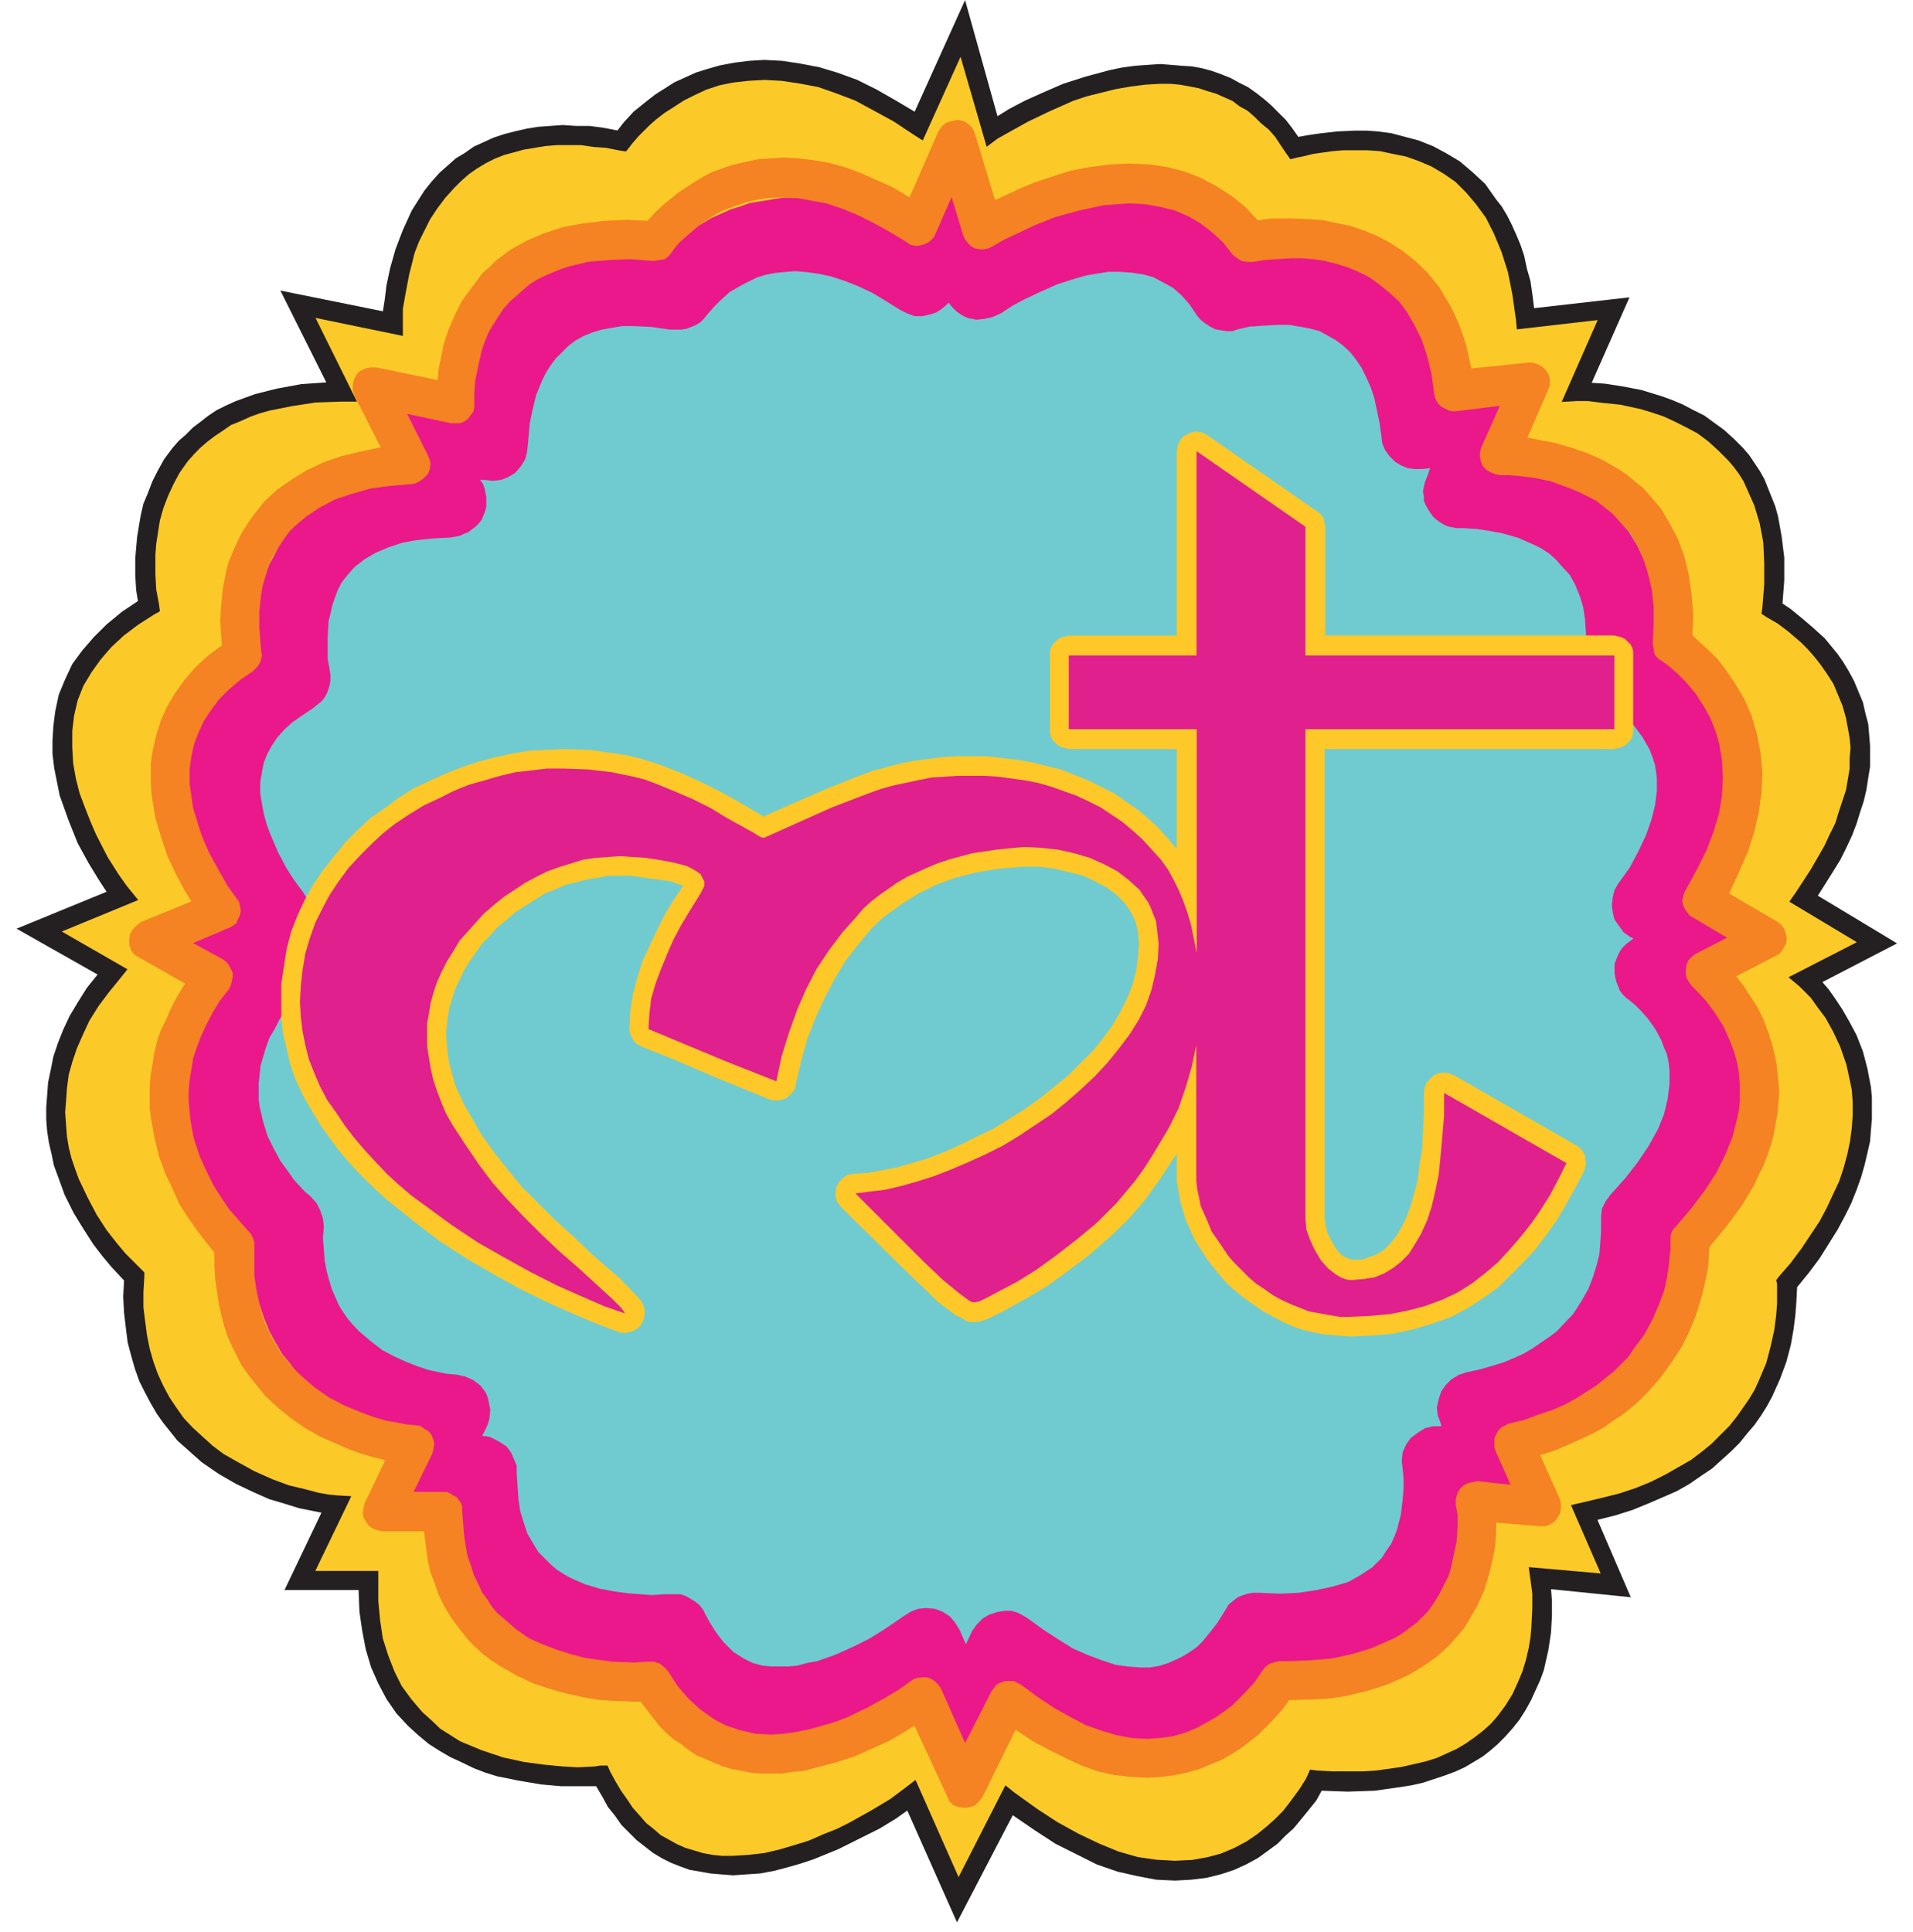
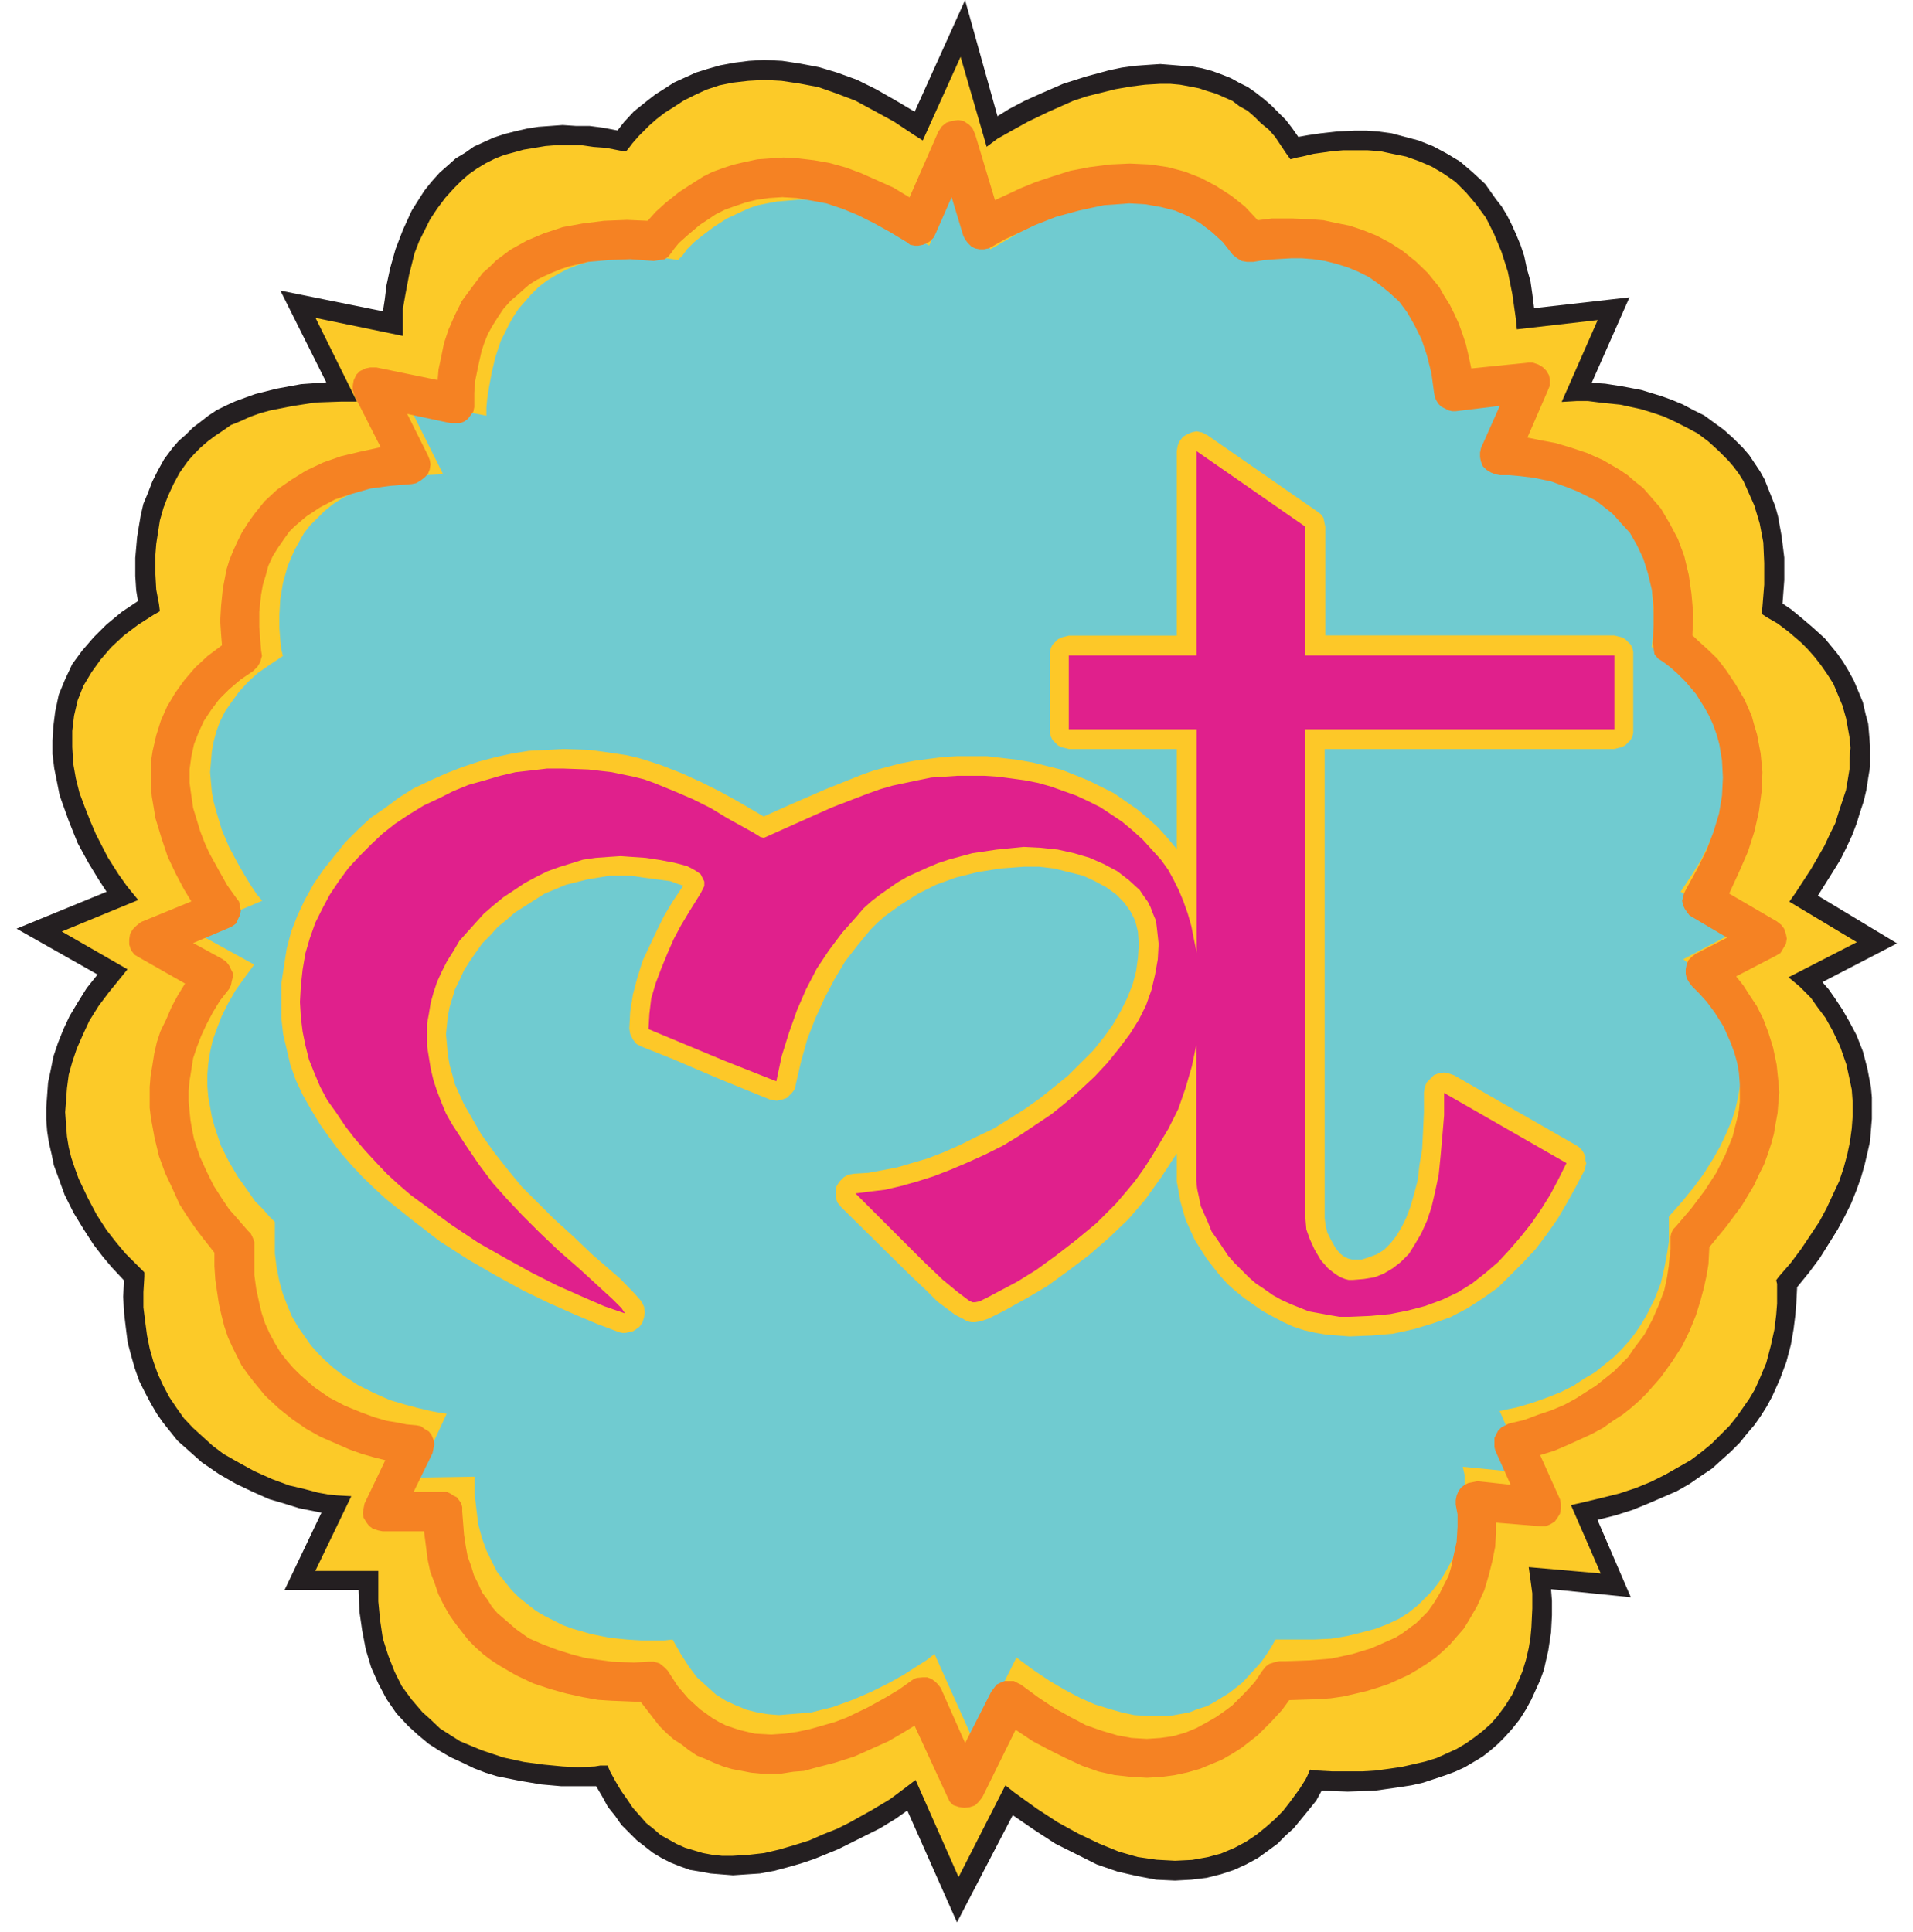
<svg xmlns="http://www.w3.org/2000/svg" width="102" height="103" viewBox="0 0 102 103" fill="none">
-   <path fill-rule="evenodd" clip-rule="evenodd" d="M52.892 7.004L53.372 6.67L53.901 6.332L54.669 5.95L55.532 5.518L56.589 5.084L57.74 4.653L58.94 4.319L59.562 4.173L60.234 4.079L60.908 3.981L61.579 3.933H62.251L62.922 3.981L63.545 4.079L64.216 4.221L64.89 4.461L65.513 4.701L66.184 5.038L66.761 5.47L67.384 5.95L67.961 6.524L68.487 7.15L69.015 7.869L69.495 7.772L70.024 7.675L70.743 7.581L71.606 7.484H72.615L73.623 7.581L74.197 7.629L74.726 7.772L75.303 7.915L75.828 8.109L76.357 8.349L76.934 8.635L77.459 8.972L77.939 9.355L78.468 9.789L78.899 10.315L79.379 10.892L79.765 11.514L80.147 12.234L80.485 13.003L80.77 13.865L81.01 14.825L81.204 15.882L81.347 16.985L86.001 16.456L84.081 20.873H84.561L85.138 20.922L85.907 21.016L86.769 21.161L87.778 21.398L88.783 21.735L89.312 21.927L89.84 22.167L90.369 22.455L90.897 22.793L91.377 23.127L91.857 23.558L92.337 23.989L92.72 24.469L93.151 24.998L93.488 25.623L93.822 26.246L94.062 26.966L94.302 27.686L94.448 28.5L94.542 29.411L94.591 30.326V31.38L94.448 32.437L94.831 32.676L95.262 32.965L95.79 33.348L96.413 33.876L97.039 34.548L97.613 35.316L97.902 35.747L98.19 36.179L98.43 36.659L98.67 37.187L98.813 37.761L99.004 38.338L99.101 38.961L99.15 39.584V40.304L99.101 40.978L99.004 41.743L98.861 42.512L98.621 43.329L98.284 44.192L97.902 45.054L97.373 45.969L96.799 46.928L96.173 47.885L100.061 50.239L96.27 52.205L96.605 52.493L96.893 52.83L97.325 53.356L97.759 53.981L98.19 54.747L98.573 55.613L98.764 56.093L98.91 56.618L99.053 57.147L99.15 57.724L99.244 58.346L99.293 58.972V59.595L99.244 60.315L99.101 60.986L98.959 61.754L98.764 62.474L98.479 63.288L98.141 64.057L97.71 64.919L97.23 65.737L96.653 66.648L95.982 67.51L95.262 68.425V68.856V69.385L95.213 70.007L95.119 70.776L94.928 71.687L94.688 72.647L94.302 73.652L94.014 74.181L93.774 74.709L93.439 75.238L93.057 75.766L92.671 76.292L92.191 76.772L91.711 77.252L91.137 77.731L90.511 78.211L89.84 78.643L89.12 79.074L88.306 79.46L87.441 79.794L86.529 80.131L85.521 80.42L84.467 80.66L86.147 84.545L82.116 84.162L82.161 84.642L82.21 85.264V85.984L82.161 86.85L82.019 87.856L81.924 88.335L81.779 88.864L81.636 89.392L81.396 89.921L81.156 90.446L80.867 90.975L80.53 91.504L80.099 91.983L79.668 92.463L79.139 92.895L78.565 93.326L77.939 93.712L77.268 94.046L76.502 94.334L75.637 94.574L74.726 94.766L73.717 94.909L72.615 95.006H71.415L70.166 94.957L69.926 95.343L69.641 95.823L69.255 96.397L68.681 97.023L68.055 97.645L67.673 97.979L67.241 98.317L66.807 98.605L66.327 98.894L65.802 99.134L65.273 99.325L64.696 99.516L64.073 99.659L63.402 99.756H62.731H62.011L61.242 99.659L60.425 99.516L59.611 99.276L58.748 98.939L57.834 98.556L56.874 98.077L55.869 97.454L54.861 96.783L53.803 95.966L51.07 101.293L48.576 95.726L48.096 96.108L47.47 96.494L46.705 96.974L45.745 97.502L44.639 98.077L43.44 98.556L42.817 98.796L42.146 98.988L41.474 99.179L40.8 99.325L40.129 99.419L39.409 99.468H38.737L38.066 99.419L37.395 99.276L36.724 99.134L36.052 98.845L35.427 98.556L34.804 98.125L34.178 97.645L33.604 97.068L33.076 96.348L32.547 95.583L32.116 94.672L31.542 94.717H30.916H30.102L29.142 94.672L28.085 94.526L26.934 94.286L26.36 94.094L25.783 93.903L25.16 93.712L24.583 93.423L24.009 93.135L23.48 92.752L22.903 92.366L22.423 91.935L21.895 91.455L21.463 90.878L21.032 90.304L20.698 89.632L20.361 88.912L20.072 88.144L19.881 87.281L19.738 86.37L19.641 85.362V84.305H15.993L17.913 80.274L17.433 80.18L16.907 80.082L16.139 79.94L15.322 79.7L14.362 79.363L13.356 78.931L12.299 78.403L11.771 78.069L11.291 77.731L10.765 77.3L10.285 76.869L9.805 76.389L9.374 75.909L8.94 75.332L8.557 74.709L8.22 74.087L7.886 73.367L7.646 72.598L7.454 71.83L7.26 70.967L7.166 70.056L7.117 69.096L7.166 68.039L6.78 67.705L6.397 67.27L5.918 66.745L5.389 66.025L4.815 65.208L4.286 64.248L3.806 63.194L3.566 62.617L3.375 62.04L3.229 61.417L3.087 60.794L2.989 60.123V59.449V58.729L3.038 58.012L3.184 57.292L3.327 56.524L3.566 55.755L3.904 54.987L4.286 54.221L4.766 53.404L5.343 52.636L5.966 51.822L2.078 49.614L6.495 47.791L6.157 47.36L5.82 46.831L5.389 46.111L4.909 45.294L4.478 44.334L3.998 43.232L3.806 42.703L3.664 42.081L3.518 41.503L3.424 40.881L3.327 40.258V39.584V38.961L3.375 38.338L3.518 37.667L3.709 37.041L3.949 36.419L4.286 35.793L4.669 35.17L5.149 34.548L5.726 33.971L6.349 33.396L7.117 32.819L7.934 32.339L7.837 31.811L7.789 31.285L7.74 30.566V29.7L7.837 28.74L7.98 27.686L8.126 27.206L8.269 26.629L8.508 26.103L8.748 25.575L9.037 25.046L9.374 24.566L9.757 24.087L10.188 23.607L10.668 23.127L11.242 22.744L11.819 22.358L12.539 21.976L13.259 21.687L14.122 21.398L14.987 21.207L15.993 21.016L17.05 20.922L18.201 20.873L15.85 16.216L20.935 17.225V16.745L20.983 16.168L21.081 15.402L21.272 14.537L21.512 13.531L21.895 12.523L22.135 11.994L22.423 11.514L22.712 10.986L23.049 10.506L23.432 10.029L23.863 9.549L24.294 9.115L24.823 8.732L25.4 8.349L26.023 8.061L26.694 7.772L27.414 7.532L28.231 7.341L29.045 7.244L30.005 7.198L30.965 7.244L32.022 7.341L33.124 7.484L33.413 7.198L33.701 6.812L34.133 6.381L34.707 5.901L35.427 5.373L36.244 4.893L36.675 4.653L37.155 4.413L37.684 4.221L38.209 4.079L38.786 3.933L39.409 3.839L40.035 3.741H40.706H41.426L42.146 3.839L42.865 3.933L43.679 4.127L44.497 4.367L45.311 4.701L46.176 5.084L47.087 5.564L48.047 6.092L49.007 6.715L51.31 1.533L52.892 7.004Z" fill="#FCCA28" />
+   <path fill-rule="evenodd" clip-rule="evenodd" d="M52.892 7.004L53.372 6.67L53.901 6.332L54.669 5.95L55.532 5.518L56.589 5.084L57.74 4.653L58.94 4.319L59.562 4.173L60.234 4.079L60.908 3.981L61.579 3.933H62.251L62.922 3.981L63.545 4.079L64.216 4.221L64.89 4.461L65.513 4.701L66.184 5.038L66.761 5.47L67.384 5.95L67.961 6.524L68.487 7.15L69.015 7.869L69.495 7.772L70.024 7.675L70.743 7.581L71.606 7.484H72.615L73.623 7.581L74.197 7.629L74.726 7.772L75.303 7.915L75.828 8.109L76.357 8.349L76.934 8.635L77.459 8.972L77.939 9.355L78.468 9.789L78.899 10.315L79.379 10.892L79.765 11.514L80.147 12.234L80.485 13.003L80.77 13.865L81.01 14.825L81.204 15.882L81.347 16.985L86.001 16.456L84.081 20.873H84.561L85.138 20.922L85.907 21.016L86.769 21.161L87.778 21.398L88.783 21.735L89.312 21.927L89.84 22.167L90.369 22.455L90.897 22.793L91.377 23.127L91.857 23.558L92.337 23.989L92.72 24.469L93.151 24.998L93.488 25.623L93.822 26.246L94.062 26.966L94.302 27.686L94.448 28.5L94.542 29.411L94.591 30.326V31.38L94.448 32.437L94.831 32.676L95.262 32.965L95.79 33.348L96.413 33.876L97.039 34.548L97.613 35.316L97.902 35.747L98.19 36.179L98.43 36.659L98.67 37.187L98.813 37.761L99.004 38.338L99.101 38.961L99.15 39.584V40.304L99.101 40.978L99.004 41.743L98.861 42.512L98.621 43.329L98.284 44.192L97.902 45.054L97.373 45.969L96.799 46.928L96.173 47.885L100.061 50.239L96.27 52.205L96.605 52.493L96.893 52.83L97.325 53.356L97.759 53.981L98.19 54.747L98.573 55.613L98.764 56.093L98.91 56.618L99.053 57.147L99.15 57.724L99.244 58.346L99.293 58.972V59.595L99.244 60.315L98.959 61.754L98.764 62.474L98.479 63.288L98.141 64.057L97.71 64.919L97.23 65.737L96.653 66.648L95.982 67.51L95.262 68.425V68.856V69.385L95.213 70.007L95.119 70.776L94.928 71.687L94.688 72.647L94.302 73.652L94.014 74.181L93.774 74.709L93.439 75.238L93.057 75.766L92.671 76.292L92.191 76.772L91.711 77.252L91.137 77.731L90.511 78.211L89.84 78.643L89.12 79.074L88.306 79.46L87.441 79.794L86.529 80.131L85.521 80.42L84.467 80.66L86.147 84.545L82.116 84.162L82.161 84.642L82.21 85.264V85.984L82.161 86.85L82.019 87.856L81.924 88.335L81.779 88.864L81.636 89.392L81.396 89.921L81.156 90.446L80.867 90.975L80.53 91.504L80.099 91.983L79.668 92.463L79.139 92.895L78.565 93.326L77.939 93.712L77.268 94.046L76.502 94.334L75.637 94.574L74.726 94.766L73.717 94.909L72.615 95.006H71.415L70.166 94.957L69.926 95.343L69.641 95.823L69.255 96.397L68.681 97.023L68.055 97.645L67.673 97.979L67.241 98.317L66.807 98.605L66.327 98.894L65.802 99.134L65.273 99.325L64.696 99.516L64.073 99.659L63.402 99.756H62.731H62.011L61.242 99.659L60.425 99.516L59.611 99.276L58.748 98.939L57.834 98.556L56.874 98.077L55.869 97.454L54.861 96.783L53.803 95.966L51.07 101.293L48.576 95.726L48.096 96.108L47.47 96.494L46.705 96.974L45.745 97.502L44.639 98.077L43.44 98.556L42.817 98.796L42.146 98.988L41.474 99.179L40.8 99.325L40.129 99.419L39.409 99.468H38.737L38.066 99.419L37.395 99.276L36.724 99.134L36.052 98.845L35.427 98.556L34.804 98.125L34.178 97.645L33.604 97.068L33.076 96.348L32.547 95.583L32.116 94.672L31.542 94.717H30.916H30.102L29.142 94.672L28.085 94.526L26.934 94.286L26.36 94.094L25.783 93.903L25.16 93.712L24.583 93.423L24.009 93.135L23.48 92.752L22.903 92.366L22.423 91.935L21.895 91.455L21.463 90.878L21.032 90.304L20.698 89.632L20.361 88.912L20.072 88.144L19.881 87.281L19.738 86.37L19.641 85.362V84.305H15.993L17.913 80.274L17.433 80.18L16.907 80.082L16.139 79.94L15.322 79.7L14.362 79.363L13.356 78.931L12.299 78.403L11.771 78.069L11.291 77.731L10.765 77.3L10.285 76.869L9.805 76.389L9.374 75.909L8.94 75.332L8.557 74.709L8.22 74.087L7.886 73.367L7.646 72.598L7.454 71.83L7.26 70.967L7.166 70.056L7.117 69.096L7.166 68.039L6.78 67.705L6.397 67.27L5.918 66.745L5.389 66.025L4.815 65.208L4.286 64.248L3.806 63.194L3.566 62.617L3.375 62.04L3.229 61.417L3.087 60.794L2.989 60.123V59.449V58.729L3.038 58.012L3.184 57.292L3.327 56.524L3.566 55.755L3.904 54.987L4.286 54.221L4.766 53.404L5.343 52.636L5.966 51.822L2.078 49.614L6.495 47.791L6.157 47.36L5.82 46.831L5.389 46.111L4.909 45.294L4.478 44.334L3.998 43.232L3.806 42.703L3.664 42.081L3.518 41.503L3.424 40.881L3.327 40.258V39.584V38.961L3.375 38.338L3.518 37.667L3.709 37.041L3.949 36.419L4.286 35.793L4.669 35.17L5.149 34.548L5.726 33.971L6.349 33.396L7.117 32.819L7.934 32.339L7.837 31.811L7.789 31.285L7.74 30.566V29.7L7.837 28.74L7.98 27.686L8.126 27.206L8.269 26.629L8.508 26.103L8.748 25.575L9.037 25.046L9.374 24.566L9.757 24.087L10.188 23.607L10.668 23.127L11.242 22.744L11.819 22.358L12.539 21.976L13.259 21.687L14.122 21.398L14.987 21.207L15.993 21.016L17.05 20.922L18.201 20.873L15.85 16.216L20.935 17.225V16.745L20.983 16.168L21.081 15.402L21.272 14.537L21.512 13.531L21.895 12.523L22.135 11.994L22.423 11.514L22.712 10.986L23.049 10.506L23.432 10.029L23.863 9.549L24.294 9.115L24.823 8.732L25.4 8.349L26.023 8.061L26.694 7.772L27.414 7.532L28.231 7.341L29.045 7.244L30.005 7.198L30.965 7.244L32.022 7.341L33.124 7.484L33.413 7.198L33.701 6.812L34.133 6.381L34.707 5.901L35.427 5.373L36.244 4.893L36.675 4.653L37.155 4.413L37.684 4.221L38.209 4.079L38.786 3.933L39.409 3.839L40.035 3.741H40.706H41.426L42.146 3.839L42.865 3.933L43.679 4.127L44.497 4.367L45.311 4.701L46.176 5.084L47.087 5.564L48.047 6.092L49.007 6.715L51.31 1.533L52.892 7.004Z" fill="#FCCA28" />
  <path fill-rule="evenodd" clip-rule="evenodd" d="M48.817 94.912L51.111 100.094L53.607 95.198L54.087 95.583L55.287 96.446L56.39 97.166L57.492 97.773L58.598 98.302L59.652 98.733L60.66 99.022L61.669 99.168L62.653 99.222L63.564 99.177L64.378 99.031L65.098 98.84L65.818 98.536L66.444 98.202L67.018 97.816L67.546 97.385L67.978 97.002L68.409 96.567L68.746 96.136L69.275 95.416L69.609 94.891L69.706 94.696L69.849 94.362L70.235 94.411L71.049 94.456H72.631L73.351 94.411L74.071 94.314L74.742 94.216L75.368 94.074L75.991 93.931L76.616 93.737L77.142 93.497L77.67 93.257L78.15 92.971L78.63 92.634L79.061 92.3L79.493 91.914L79.83 91.531L80.261 90.954L80.647 90.332L80.933 89.706L81.173 89.132L81.364 88.509L81.51 87.883L81.604 87.309L81.653 86.781L81.701 85.772V84.958L81.604 84.238L81.51 83.564L85.349 83.901L83.763 80.256L84.389 80.113L85.395 79.874L86.355 79.633L87.22 79.345L88.034 79.011L88.803 78.625L89.474 78.242L90.145 77.86L90.722 77.425L91.251 76.994L91.731 76.514L92.211 76.034L92.594 75.554L92.931 75.074L93.265 74.594L93.553 74.114L93.793 73.589L94.176 72.678L94.416 71.766L94.607 70.904L94.704 70.135L94.753 69.513V68.456L94.704 68.264L94.847 68.073L95.473 67.353L96.047 66.585L96.527 65.865L97.007 65.145L97.393 64.425L97.727 63.705L98.064 62.988L98.304 62.268L98.495 61.557L98.638 60.883L98.735 60.166L98.784 59.492V58.772L98.735 58.101L98.593 57.429L98.447 56.758L98.113 55.798L97.727 54.981L97.329 54.267L96.898 53.693L96.56 53.214L96.226 52.876L95.938 52.591L95.361 52.111L99.006 50.24L95.406 48.08L95.743 47.6L96.557 46.352L97.277 45.103L97.566 44.481L97.854 43.904L98.046 43.281L98.237 42.704L98.428 42.13L98.526 41.553L98.62 40.978V40.45L98.668 39.873L98.62 39.347L98.526 38.819L98.428 38.29L98.237 37.619L97.997 37.042L97.757 36.468L97.42 35.939L97.086 35.459L96.749 35.028L96.369 34.597L96.032 34.26L95.361 33.685L94.787 33.251L94.209 32.917L93.921 32.726L93.969 32.389L94.067 31.174V30.022L94.018 28.92L93.827 27.911L93.538 26.951L93.347 26.52L93.155 26.089L92.961 25.654L92.721 25.272L92.436 24.889L92.147 24.552L91.618 24.023L91.09 23.543L90.516 23.112L89.89 22.778L89.316 22.489L88.69 22.201L88.116 22.009L87.494 21.818L86.388 21.578L85.428 21.481L84.66 21.384H84.085L83.268 21.432L85.188 17.067L80.878 17.562L80.829 17.034L80.638 15.691L80.398 14.492L80.061 13.435L79.663 12.475L79.229 11.612L78.703 10.892L78.175 10.27L77.597 9.692L76.975 9.261L76.322 8.875L75.65 8.59L74.976 8.35L74.256 8.204L73.585 8.061L72.914 8.013H71.62L71.043 8.061L70.034 8.204L69.427 8.35L69.187 8.395L68.804 8.493L68.564 8.158L68.275 7.724L67.987 7.293L67.65 6.91L67.243 6.579L66.909 6.245L66.523 5.908L66.091 5.668L65.709 5.379L65.274 5.188L64.843 4.996L64.363 4.854L63.932 4.708L63.452 4.614L62.923 4.517L62.398 4.468H61.869L61.052 4.517L60.287 4.614L59.47 4.756L58.701 4.948L57.933 5.139L57.216 5.379L55.919 5.956L54.816 6.485L53.951 6.965L53.185 7.396L52.608 7.827L51.217 3.028L49.2 7.49L48.675 7.156L47.666 6.485L46.609 5.908L45.604 5.364L44.595 4.981L43.635 4.644L42.627 4.453L41.667 4.31L40.756 4.261L39.893 4.31L39.076 4.404L38.356 4.55L37.636 4.79L37.029 5.075L36.452 5.364L35.923 5.71L35.443 6.014L35.009 6.348L34.626 6.685L34.052 7.259L33.715 7.645L33.572 7.836L33.378 8.076L33.044 8.028L32.324 7.885L31.652 7.836L30.981 7.739H29.684L29.077 7.788L28.5 7.885L27.925 7.979L27.397 8.125L26.869 8.268L26.389 8.459L25.909 8.699L25.429 8.988L24.997 9.291L24.615 9.626L24.229 10.011L23.749 10.54L23.318 11.114L22.935 11.691L22.631 12.299L22.343 12.876L22.103 13.498L21.96 14.075L21.814 14.65L21.623 15.658L21.48 16.472V17.912L16.823 16.952L19.032 21.414H18.218L16.823 21.463L15.578 21.654L14.378 21.894L13.85 22.04L13.321 22.231L12.796 22.471L12.316 22.663L11.882 22.966L11.45 23.255L11.068 23.543L10.682 23.877L10.348 24.215L10.01 24.597L9.579 25.205L9.242 25.831L8.956 26.453L8.716 27.079L8.525 27.75L8.428 28.373L8.331 28.996L8.285 29.573V30.63L8.331 31.444L8.477 32.212L8.525 32.595L8.188 32.786L7.371 33.309L6.605 33.886L5.934 34.509L5.357 35.18L4.877 35.851L4.446 36.571L4.142 37.34L3.951 38.157L3.853 38.971V39.836L3.902 40.699L4.045 41.513L4.239 42.282L4.525 43.05L4.829 43.819L5.117 44.49L5.74 45.705L6.317 46.616L6.748 47.224L6.94 47.464L7.371 47.992L3.295 49.672L6.797 51.686L6.411 52.166L5.788 52.934L5.245 53.66L4.765 54.428L4.431 55.148L4.093 55.917L3.853 56.634L3.665 57.305L3.571 58.025L3.522 58.696L3.474 59.304L3.522 59.975L3.571 60.601L3.665 61.175L3.808 61.752L4.002 62.326L4.194 62.854L4.674 63.863L5.154 64.774L5.682 65.591L6.208 66.263L6.687 66.837L7.073 67.222L7.505 67.654L7.696 67.845V68.085L7.647 68.902V69.716L7.744 70.485L7.839 71.204L7.984 71.924L8.176 72.596L8.416 73.267L8.704 73.89L9.038 74.515L9.424 75.089L9.801 75.621L10.287 76.137L10.815 76.617L11.344 77.097L11.918 77.528L12.589 77.911L13.549 78.44L14.509 78.871L15.42 79.208L16.237 79.4L16.957 79.591L17.486 79.688L17.966 79.737L18.731 79.782L16.811 83.767H20.171V85.399L20.268 86.404L20.411 87.364L20.699 88.275L21.037 89.138L21.419 89.906L21.948 90.626L22.522 91.297L23.002 91.729L23.47 92.175L23.998 92.512L24.527 92.847L25.101 93.087L25.678 93.326L26.252 93.518L26.829 93.712L27.932 93.952L28.989 94.095L29.997 94.192L30.811 94.238L31.722 94.192L32.011 94.144H32.394L32.539 94.478L32.828 95.006L33.114 95.486L33.451 95.966L33.739 96.397L34.122 96.829L34.459 97.215L34.842 97.518L35.225 97.852L35.659 98.092L36.09 98.332L36.522 98.524L37.002 98.669L37.481 98.812L38.01 98.909L38.49 98.958H39.064L39.881 98.909L40.744 98.812L41.561 98.621L42.375 98.381L43.143 98.141L43.912 97.804L44.632 97.518L45.303 97.181L46.503 96.51L47.463 95.933L48.277 95.325L48.817 94.912ZM51.026 102.506L48.377 96.543L47.769 96.975L46.904 97.503L45.85 98.028L44.695 98.606L43.401 99.134L42.682 99.374L42.01 99.566L41.29 99.757L40.522 99.9L39.802 99.948L39.082 99.997L38.459 99.948L37.882 99.9L37.357 99.805L36.78 99.708L36.251 99.517L35.771 99.326L35.291 99.086L34.812 98.797L34.38 98.46L33.949 98.126L33.566 97.743L33.132 97.309L32.798 96.829L32.412 96.349L32.126 95.823L31.789 95.246H29.918L28.864 95.152L27.71 94.958L26.51 94.718L25.887 94.526L25.265 94.286L24.639 93.983L24.016 93.697L23.439 93.36L22.862 92.992L22.285 92.512L21.759 92.032L21.134 91.361L20.605 90.593L20.174 89.776L19.791 88.913L19.503 87.953L19.311 86.945L19.165 85.939L19.12 84.785H15.171L17.139 80.66L15.94 80.42L15.171 80.18L14.357 79.94L13.491 79.555L12.58 79.123L11.669 78.598L10.758 77.972L10.326 77.589L9.895 77.204L9.461 76.821L9.078 76.341L8.695 75.861L8.358 75.381L8.024 74.807L7.72 74.23L7.432 73.656L7.192 72.981L7 72.31L6.809 71.59L6.712 70.822L6.615 70.008L6.569 69.145L6.615 68.279L5.943 67.559L5.463 66.985L4.983 66.36L4.458 65.546L3.929 64.68L3.449 63.72L3.067 62.666L2.872 62.138L2.754 61.557L2.608 60.932L2.514 60.324L2.465 59.702V59.067L2.514 58.395L2.563 57.724L2.705 57.053L2.848 56.333L3.091 55.613L3.377 54.893L3.714 54.173L4.145 53.453L4.625 52.685L5.202 51.965L0.883 49.52L5.682 47.552L5.245 46.88L4.719 46.015L4.142 44.961L3.662 43.761L3.422 43.09L3.182 42.418L3.039 41.698L2.894 40.978L2.799 40.21V39.49L2.845 38.722L2.942 37.953L3.134 37.042L3.471 36.228L3.853 35.411L4.382 34.691L5.005 33.971L5.679 33.3L6.493 32.628L7.356 32.051L7.262 31.477L7.213 30.709V29.749L7.31 28.646L7.404 28.069L7.501 27.495L7.644 26.869L7.884 26.295L8.124 25.67L8.413 25.096L8.75 24.488L9.193 23.893L9.527 23.51L9.913 23.173L10.296 22.79L10.679 22.502L11.113 22.164L11.544 21.876L12.024 21.636L12.553 21.396L13.078 21.204L13.607 21.013L14.758 20.724L16.055 20.485L17.398 20.39L14.949 15.494L20.417 16.6L20.514 15.974L20.608 15.209L20.803 14.297L21.088 13.289L21.474 12.28L21.714 11.752L21.954 11.226L22.288 10.698L22.625 10.169L23.008 9.689L23.439 9.209L23.873 8.827L24.305 8.441L24.785 8.155L25.265 7.818L25.79 7.578L26.319 7.338L26.896 7.147L27.47 7.001L28.096 6.858L28.703 6.761L29.329 6.716L30 6.667L30.72 6.716H31.44L32.157 6.81L32.925 6.956L33.262 6.521L33.791 5.947L34.511 5.37L34.942 5.036L35.422 4.732L35.947 4.395L36.476 4.155L37.102 3.87L37.724 3.675L38.396 3.484L39.164 3.341L39.933 3.244L40.747 3.195L41.707 3.244L42.666 3.39L43.675 3.581L44.635 3.87L45.689 4.252L46.706 4.756L47.715 5.331L48.769 5.956L51.457 0.006L53.185 6.196L53.808 5.81L54.625 5.379L55.582 4.948L56.687 4.468L57.887 4.085L59.133 3.748L59.807 3.605L60.524 3.508L61.198 3.459L61.869 3.414L62.444 3.459L63.021 3.508L63.564 3.541L64.093 3.639L64.618 3.781L65.147 3.973L65.627 4.164L66.058 4.404L66.538 4.644L66.969 4.948L67.401 5.285L67.786 5.619L68.169 6.005L68.555 6.388L68.889 6.819L69.226 7.299L69.755 7.205L70.426 7.107L71.289 7.01L72.248 6.965H72.856L73.482 7.01L74.201 7.107L74.921 7.299L75.641 7.49L76.407 7.794L77.127 8.18L77.847 8.611L78.518 9.185L79.192 9.811L79.766 10.625L80.07 11.011L80.359 11.491L80.599 11.967L80.838 12.496L81.078 13.073L81.27 13.647L81.412 14.322L81.604 14.993L81.701 15.664L81.798 16.433L86.883 15.855L84.869 20.412L85.589 20.46L86.5 20.603L87.509 20.794L88.611 21.132L89.14 21.323L89.714 21.563L90.291 21.867L90.865 22.152L91.394 22.538L91.922 22.921L92.451 23.401L92.931 23.881L93.265 24.266L93.553 24.698L93.842 25.129L94.082 25.56L94.273 26.04L94.465 26.52L94.656 27L94.802 27.529L94.993 28.582L95.136 29.734V30.933L95.042 32.182L95.473 32.471L96.002 32.902L96.624 33.43L97.296 34.038L97.967 34.855L98.27 35.286L98.559 35.766L98.848 36.295L99.088 36.869L99.328 37.446L99.47 38.069L99.613 38.597L99.662 39.171L99.71 39.748V40.9L99.613 41.477L99.519 42.099L99.373 42.722L99.182 43.299L98.99 43.922L98.751 44.547L98.462 45.17L98.128 45.842L97.742 46.467L96.928 47.761L101.15 50.304L97.168 52.369L97.502 52.752L97.839 53.232L98.222 53.809L98.608 54.48L98.99 55.2L99.328 56.063L99.568 56.974L99.759 57.982L99.808 58.511V59.662L99.759 60.236L99.71 60.862L99.568 61.484L99.422 62.107L99.23 62.782L98.99 63.453L98.702 64.173L98.368 64.844L97.982 65.564L97.502 66.332L97.022 67.098L96.448 67.866L95.822 68.635L95.777 69.497L95.728 70.12L95.631 70.889L95.488 71.706L95.248 72.617L94.911 73.528L94.48 74.488L94.191 75.016L93.888 75.496L93.553 75.976L93.155 76.441L92.77 76.921L92.29 77.401L91.813 77.829L91.284 78.309L90.71 78.692L90.088 79.123L89.413 79.509L88.648 79.843L87.864 80.18L87.047 80.514L86.136 80.803L85.176 81.043L86.953 85.171L82.7 84.74L82.749 85.362V86.131L82.7 87.042L82.555 88.002L82.315 89.056L82.123 89.584L81.883 90.113L81.643 90.641L81.355 91.167L81.021 91.695L80.638 92.175L80.252 92.607L79.87 92.992L79.484 93.326L79.055 93.664L78.576 93.952L78.096 94.238L77.567 94.478L77.042 94.672L76.465 94.864L75.89 95.055L75.265 95.198L74.642 95.295L73.299 95.486L71.86 95.535L70.469 95.486L70.18 96.015L69.639 96.686L68.968 97.503L68.537 97.886L68.121 98.311L67.595 98.697L67.067 99.079L66.444 99.417L65.818 99.702L65.098 99.942L64.333 100.133L63.516 100.231L62.653 100.279L61.645 100.231L60.636 100.039L59.582 99.799L58.477 99.417L57.422 98.888L56.271 98.311L55.166 97.591L53.999 96.792L51.026 102.506Z" fill="#241F21" />
  <path fill-rule="evenodd" clip-rule="evenodd" d="M52.803 13.292L53.235 13.052L54.292 12.426L55.057 12.043L55.923 11.661L56.883 11.323L57.937 11.035L58.994 10.795L59.568 10.746L60.145 10.701H60.673H61.248L61.825 10.795L62.399 10.941L62.927 11.083L63.456 11.323L64.03 11.612L64.51 11.949L65.038 12.332L65.518 12.812L65.998 13.34L66.43 13.963L66.812 13.866L67.295 13.772L67.918 13.674L68.638 13.626L69.452 13.58L70.317 13.674L71.277 13.82L71.709 13.963L72.189 14.106L72.668 14.3L73.1 14.54L73.58 14.826L74.011 15.114L74.397 15.497L74.828 15.931L75.162 16.411L75.548 16.937L75.834 17.562L76.122 18.234L76.411 18.954L76.602 19.722L76.793 20.633L76.891 21.544L80.824 21.065L79.242 24.807H79.673L80.153 24.855L80.779 24.904L81.544 25.047L82.361 25.238L83.224 25.527L84.135 25.864L84.566 26.104L85.001 26.389L85.432 26.678L85.815 27.015L86.201 27.398L86.583 27.784L86.917 28.263L87.206 28.743L87.495 29.269L87.734 29.846L87.926 30.517L88.072 31.189L88.117 31.957L88.166 32.725V33.588L88.072 34.499L88.406 34.691L88.743 34.931L89.223 35.268L89.703 35.699L90.231 36.228L90.757 36.899L91.237 37.619L91.428 38.05L91.622 38.481L91.814 38.962L91.908 39.441L92.005 39.97L92.102 40.498V41.072L92.054 41.698L91.957 42.321L91.862 42.992L91.622 43.663L91.382 44.383L91.045 45.152L90.663 45.92L90.183 46.689L89.606 47.551L92.916 49.471L89.751 51.151L90.037 51.391L90.374 51.676L90.757 52.111L91.188 52.636L91.622 53.262L92.054 53.982L92.245 54.364L92.388 54.796L92.534 55.276L92.676 55.756L92.725 56.236L92.774 56.764V57.341V57.915L92.676 58.492L92.534 59.115L92.342 59.738L92.054 60.409L91.717 61.129L91.334 61.803L90.854 62.569L90.325 63.289L89.703 64.057L88.983 64.874V65.208V65.64V66.217L88.886 66.84L88.743 67.608L88.552 68.425L88.214 69.288L87.783 70.15L87.495 70.63L87.206 71.062L86.872 71.496L86.486 71.927L86.055 72.359L85.575 72.741L85.046 73.176L84.472 73.51L83.895 73.892L83.224 74.23L82.504 74.518L81.69 74.807L80.873 75.047L79.962 75.238L81.401 78.549L77.993 78.212L78.09 78.643V79.123L78.139 79.749L78.09 80.514L77.945 81.331L77.753 82.194L77.611 82.674L77.465 83.108L77.228 83.54L76.985 83.971L76.699 84.402L76.362 84.834L75.979 85.219L75.594 85.602L75.114 85.985L74.588 86.322L73.963 86.611L73.34 86.85L72.62 87.042L71.851 87.233L70.989 87.379L70.078 87.424H69.069H68.012L67.821 87.762L67.581 88.144L67.247 88.624L66.767 89.153L66.238 89.727L65.567 90.255L65.181 90.495L64.798 90.735L64.367 90.975L63.887 91.121L63.407 91.312L62.879 91.407L62.35 91.504H61.727H61.15L60.479 91.455L59.808 91.312L59.136 91.121L58.368 90.881L57.6 90.544L56.785 90.113L55.968 89.633L55.106 89.056L54.195 88.384L51.938 92.895L49.827 88.193L49.395 88.53L48.867 88.864L48.196 89.296L47.43 89.727L46.47 90.207L45.462 90.641L44.405 91.024L43.831 91.167L43.254 91.312L42.679 91.361L42.102 91.407L41.528 91.455L40.951 91.407L40.374 91.312L39.8 91.167L39.223 90.927L38.697 90.687L38.169 90.353L37.689 89.921L37.16 89.441L36.729 88.864L36.298 88.193L35.863 87.424L35.432 87.473H34.904H34.184L33.418 87.424L32.507 87.33L31.547 87.139L30.539 86.85L30.01 86.659L29.53 86.416L29.05 86.176L28.57 85.891L28.139 85.553L27.659 85.171L27.276 84.785L26.891 84.305L26.508 83.825L26.219 83.251L25.934 82.674L25.694 82.003L25.5 81.283L25.405 80.514L25.308 79.652V78.74L22.237 78.789L23.82 75.381L23.437 75.332L22.957 75.238L22.334 75.092L21.614 74.901L20.797 74.661L19.935 74.278L19.069 73.847L18.206 73.27L17.775 72.936L17.344 72.55L16.958 72.167L16.575 71.736L16.241 71.256L15.904 70.776L15.567 70.199L15.327 69.625L15.087 68.999L14.896 68.328L14.753 67.608L14.656 66.84V66.025V65.16L14.367 64.874L14.033 64.489L13.602 64.057L13.17 63.434L12.69 62.763L12.207 61.946L11.776 61.084L11.442 60.075L11.296 59.547L11.202 59.018L11.105 58.492L11.056 57.915V57.293L11.105 56.716L11.202 56.093L11.345 55.467L11.585 54.796L11.825 54.173L12.162 53.502L12.545 52.831L13.024 52.156L13.553 51.436L10.242 49.614L13.984 48.031L13.696 47.694L13.407 47.263L13.024 46.64L12.642 45.969L12.207 45.152L11.825 44.241L11.536 43.281L11.393 42.752L11.296 42.224L11.248 41.698L11.202 41.17L11.248 40.641L11.296 40.067L11.393 39.539L11.536 39.01L11.727 38.481L12.016 37.907L12.353 37.428L12.736 36.899L13.216 36.37L13.744 35.891L14.367 35.459L15.087 34.979L14.993 34.597L14.944 34.117L14.896 33.491V32.771L14.944 31.957L15.087 31.091L15.327 30.229L15.518 29.749L15.713 29.317L15.953 28.886L16.193 28.455L16.527 28.02L16.913 27.638L17.295 27.255L17.775 26.869L18.304 26.535L18.878 26.247L19.503 25.958L20.175 25.767L20.94 25.575L21.806 25.43L22.669 25.335L23.628 25.287L21.663 21.353L25.934 22.167V21.736L25.979 21.256L26.077 20.633L26.219 19.865L26.411 19.051L26.699 18.185L27.131 17.322L27.371 16.891L27.659 16.457L27.996 16.074L28.33 15.691L28.716 15.306L29.148 14.971L29.627 14.683L30.156 14.394L30.73 14.154L31.353 13.963L32.027 13.82L32.747 13.674L33.512 13.626L34.329 13.674L35.241 13.723L36.152 13.866L36.392 13.626L36.632 13.292L37.018 12.906L37.495 12.523L38.072 12.092L38.743 11.661L39.56 11.275L39.991 11.083L40.423 10.941L40.903 10.844L41.431 10.746L41.96 10.701L42.534 10.652H43.111L43.733 10.701L44.356 10.844L45.031 10.986L45.702 11.181L46.422 11.421L47.19 11.755L47.907 12.14L48.724 12.572L49.541 13.1L51.458 8.732L52.803 13.292Z" fill="#70CBD0" />
-   <path fill-rule="evenodd" clip-rule="evenodd" d="M53.614 85.891H53.9L54.237 85.985L54.525 86.131L54.765 86.273L55.628 86.896L56.445 87.425L57.211 87.905L57.979 88.242L58.748 88.53L59.467 88.77L60.139 88.865L60.81 88.913H61.339L61.867 88.816L62.298 88.673L62.73 88.482L63.115 88.29L63.498 88.05L63.832 87.811L64.121 87.522L64.552 86.993L64.889 86.562L65.226 86.034L65.369 85.794L65.512 85.554L65.752 85.362L65.992 85.171L66.232 85.074L66.52 84.98L66.809 84.931H67.097L68.249 84.98L69.257 84.931L70.214 84.785L71.08 84.594L71.894 84.354L72.568 83.971L72.854 83.78L73.157 83.585L73.446 83.3L73.686 83.06L73.926 82.674L74.166 82.34L74.357 81.909L74.5 81.523L74.694 80.754L74.788 79.989L74.837 79.363V78.838L74.788 78.309L74.74 77.878L74.788 77.444L74.98 77.012L75.22 76.678L75.606 76.389L75.988 76.15L76.42 76.052H76.854L76.805 75.861L76.659 75.478L76.614 75.047L76.708 74.613L76.854 74.181L77.091 73.847L77.379 73.559L77.765 73.319L78.197 73.176L78.868 73.03L79.539 72.839L80.162 72.647L80.739 72.407L81.267 72.167L81.747 71.879L82.179 71.575L82.61 71.287L82.993 71.001L83.305 70.67L83.883 70.062L84.314 69.391L84.697 68.717L84.937 68.094L85.128 67.472L85.274 66.894L85.322 66.366L85.368 65.6V64.832L85.417 64.446L85.608 64.063L85.848 63.729L86.665 62.818L87.336 61.955L87.913 61.093L88.393 60.227L88.727 59.413L88.919 58.596L89.016 57.831V57.062L88.967 56.631L88.873 56.196L88.727 55.862L88.585 55.477L88.248 54.854L87.862 54.316L87.525 53.933L87.191 53.596L86.902 53.356L86.71 53.214L86.516 53.022L86.373 52.831L86.279 52.591L86.182 52.351L86.133 52.157L86.085 51.871V51.391L86.182 51.151L86.279 50.911L86.373 50.72L86.516 50.525L86.71 50.334L86.902 50.191L87.093 50.045L86.902 49.951L86.565 49.711L86.325 49.374L86.085 49.04L85.991 48.654L85.942 48.272L85.991 47.84L86.085 47.455L86.279 47.12L86.902 46.255L87.382 45.343L87.765 44.529L88.053 43.712L88.245 42.944L88.342 42.178V41.459L88.245 40.787L88.102 40.353L87.956 39.97L87.765 39.633L87.573 39.299L87.142 38.722L86.662 38.242L86.243 37.865L85.906 37.561L85.523 37.37L85.283 37.179L85.043 36.987L84.852 36.793L84.706 36.553L84.563 36.267L84.514 35.979L84.466 35.69V35.353L84.563 34.539V33.771L84.514 33.051L84.417 32.379L84.226 31.757L83.986 31.18L83.697 30.651L83.305 30.229L82.968 29.846L82.634 29.542L82.203 29.254L81.817 29.062L81.386 28.871L80.954 28.68L80.147 28.449L79.381 28.303L78.755 28.209L77.99 28.16H77.653L77.413 28.112L77.173 28.063L76.981 27.969L76.742 27.823L76.55 27.68L76.404 27.538L76.262 27.343L76.116 27.103L76.016 26.93L75.918 26.69V26.45L75.87 26.21L75.918 25.97L75.967 25.73L76.064 25.49L76.255 24.965L75.824 25.011H75.439L75.056 24.965L74.679 24.804L74.375 24.613L74.087 24.324L73.847 23.99L73.704 23.653L73.656 23.27L73.558 22.55L73.415 21.879L73.27 21.204L73.078 20.631L72.838 20.102L72.614 19.64L72.328 19.209L71.991 18.778L71.608 18.425L71.222 18.137L70.791 17.897L70.36 17.657L69.831 17.514L69.303 17.417L68.729 17.323H68.151L67.289 17.371L66.618 17.417L65.992 17.563L65.706 17.657H65.384L65.096 17.611L64.807 17.563L64.522 17.417L64.233 17.225L63.993 17.034L63.802 16.794L63.416 16.217L62.985 15.737L62.553 15.354L62.025 15.066L61.496 14.78L60.971 14.634L60.345 14.54L59.674 14.492H59.1L58.523 14.586L57.946 14.683L57.42 14.826L56.363 15.163L55.403 15.594L54.589 15.977L53.963 16.314L53.389 16.697L52.931 16.907L52.496 17.001L52.065 17.049L51.585 16.952L51.297 16.809L51.011 16.618L50.771 16.378L50.577 16.138L50.385 16.329L50.145 16.521L49.905 16.666L49.62 16.761L49.185 16.858H48.754L48.371 16.712L47.986 16.521L47.22 16.041L46.5 15.61L45.781 15.272L45.061 14.987L44.341 14.747L43.669 14.601L42.998 14.507L42.372 14.458L41.798 14.507L41.318 14.556L40.839 14.65L40.359 14.795L39.973 14.987L39.59 15.178L38.919 15.561L38.439 15.992L38.053 16.378L37.719 16.761L37.528 17.001L37.336 17.192L37.096 17.338L36.856 17.432L36.616 17.529L36.313 17.578H35.736L34.727 17.432L33.722 17.386H33.187L32.613 17.481L32.084 17.578L31.605 17.721L31.125 17.912L30.693 18.152L30.308 18.44L29.973 18.778L29.636 19.112L29.348 19.497L29.108 19.88L28.916 20.263L28.582 21.08L28.388 21.897L28.245 22.568L28.197 23.142L28.148 23.671L28.102 24.102L28.005 24.488L27.765 24.871L27.477 25.208L27.094 25.445L26.711 25.591L26.277 25.639L25.846 25.591H25.593L25.739 25.782L25.833 26.022L25.882 26.262L25.93 26.502V26.982L25.882 27.222L25.785 27.462L25.691 27.702L25.545 27.893L25.353 28.084L25.162 28.23L24.971 28.373L24.731 28.47L24.539 28.564L24.299 28.613L24.011 28.662L23.1 28.71L22.188 28.804L21.42 28.95L20.7 29.19L20.029 29.476L19.452 29.813L18.911 30.229L18.528 30.66L18.224 31.046L18 31.486L17.857 31.869L17.711 32.3L17.617 32.735L17.52 33.117L17.471 33.935V35.131L17.568 35.66L17.617 35.997V36.286L17.568 36.571L17.471 36.875L17.328 37.163L17.137 37.403L16.897 37.595L16.657 37.786L16.08 38.172L15.6 38.506L15.169 38.892L14.786 39.323L14.497 39.754L14.258 40.186L14.066 40.666L13.969 41.146L13.875 41.723V42.297L13.969 42.874L14.066 43.403L14.209 43.928L14.403 44.456L14.835 45.465L15.266 46.279L15.697 46.953L16.129 47.527L16.369 47.91L16.514 48.344L16.56 48.776L16.514 49.207L16.32 49.638L16.08 50.024L15.794 50.31L15.409 50.55L15.649 50.79L15.889 51.03L16.034 51.367L16.129 51.701V52.135L16.08 52.567L15.937 52.949L15.697 53.286L15.266 53.791L14.929 54.316L14.658 54.845L14.373 55.325L14.181 55.853L14.036 56.333L13.893 56.813L13.844 57.293L13.796 57.724V58.635L13.844 59.018L14.036 59.835L14.276 60.604L14.613 61.275L14.947 61.898L15.333 62.426L15.667 62.906L16.244 63.529L16.578 63.817L16.882 64.154L17.073 64.537L17.219 64.969L17.268 65.4L17.219 66.026L17.268 66.648L17.313 67.225L17.41 67.751L17.553 68.279L17.699 68.759L17.89 69.191L18.082 69.625L18.322 70.008L18.562 70.342L18.85 70.679L19.139 70.983L19.761 71.511L20.384 71.991L21.01 72.325L21.681 72.629L22.304 72.869L22.881 73.061L23.792 73.252L24.366 73.3L24.561 73.349L24.801 73.398L25.232 73.589L25.615 73.877L25.76 74.069L25.903 74.26L26 74.5L26.046 74.692L26.143 75.171L26.095 75.651L26.046 75.843L25.952 76.083L25.712 76.563L26.095 76.611L26.398 76.754L26.735 76.948L27.021 77.14L27.261 77.474L27.407 77.811L27.549 78.148V78.531L27.598 79.299L27.647 79.971L27.741 80.593L27.935 81.219L28.127 81.793L28.412 82.273L28.701 82.753L29.087 83.139L29.421 83.473L29.709 83.713L30.092 83.953L30.429 84.144L31.198 84.481L32.012 84.721L32.78 84.864L33.5 84.961L34.171 85.01L34.748 85.055L35.42 85.01H36.282L36.571 85.104L36.811 85.25L37.051 85.393L37.291 85.584L37.482 85.824L37.625 86.112L37.865 86.544L38.105 86.927L38.345 87.264L38.585 87.567L38.873 87.856L39.113 88.096L39.642 88.43L40.122 88.67L40.65 88.816L41.13 88.861H42.041L42.521 88.816L43.05 88.67L43.575 88.576L44.535 88.239L45.495 87.807L46.361 87.376L47.126 86.896L47.703 86.51L48.183 86.176L48.566 85.936L48.952 85.79L49.383 85.745L49.863 85.79L50.246 85.936L50.628 86.176L50.917 86.51L51.157 86.896L51.503 87.68L51.837 86.96L52.077 86.626L52.414 86.289L52.748 86.097L53.183 85.955L53.614 85.891ZM51.412 94.144H51.075L50.835 94.046L50.549 93.952L50.309 93.806L50.115 93.664L49.924 93.472L49.781 93.232L49.638 92.992L48.532 90.544L47.812 90.927L47.041 91.325L46.224 91.708L45.361 92.045L44.45 92.333L43.493 92.525L42.485 92.667L41.525 92.765L40.708 92.716L39.845 92.573L38.983 92.379L38.548 92.188L38.068 91.996L37.637 91.756L37.206 91.516L36.774 91.179L36.343 90.845L35.921 90.447L35.535 89.97L35.092 89.502L34.709 88.925H33.892L32.883 88.828L31.829 88.637L30.727 88.397L30.15 88.205L29.573 88.014L28.998 87.774L28.421 87.486L27.847 87.151L27.319 86.769L26.79 86.337L26.262 85.857L25.782 85.329L25.35 84.755L24.919 84.129L24.582 83.458L24.296 82.787L24.056 82.067L23.865 81.298L23.719 80.484H22.377L22.137 80.436L21.897 80.338L21.657 80.244L21.465 80.098L21.274 79.956L21.128 79.764L20.985 79.573L20.84 79.378L20.745 79.138L20.697 78.898L20.648 78.659V78.419L20.697 78.179L20.745 77.939L20.84 77.699L21.368 76.645L20.697 76.405L20.026 76.116L19.306 75.828L18.586 75.445L17.675 74.822L17.195 74.485L16.763 74.102L16.284 73.671L15.849 73.237L15.466 72.711L15.035 72.183L14.698 71.606L14.364 70.998L14.075 70.278L13.835 69.558L13.595 68.79L13.443 67.936L13.346 67.025L13.298 66.114L12.675 65.394L12.004 64.483L11.666 63.957L11.332 63.38L11.013 62.773L10.725 62.098L10.391 61.187L10.102 60.181L10.005 59.653L9.911 59.076L9.862 58.502V57.287L9.956 56.661L10.054 56.054L10.196 55.431L10.436 54.757L10.676 54.085L11.013 53.356L11.396 52.685L10.054 51.965L9.862 51.822L9.622 51.631L9.476 51.437L9.334 51.2L9.191 50.96L9.142 50.671L9.094 50.431V49.854L9.191 49.614L9.285 49.374L9.431 49.134L9.574 48.943L9.814 48.752L10.005 48.56L10.245 48.463L11.733 47.84L11.351 47.12L10.965 46.303L10.631 45.441L10.327 44.529L10.136 43.569L10.038 42.561L9.99 42.033V41.51L10.038 40.982L10.136 40.453L10.327 39.685L10.567 38.916L10.901 38.199L11.287 37.525L11.767 36.902L12.292 36.28L12.918 35.702L13.589 35.125L13.541 34.454L13.589 33.689L13.638 32.871L13.781 31.96L14.021 31.049L14.358 30.089L14.598 29.658L14.838 29.178L15.123 28.698L15.46 28.264L15.94 27.69L16.517 27.161L17.14 26.681L17.811 26.25L18.531 25.867L19.3 25.53L20.114 25.241L20.979 25.05L20.308 23.756L20.211 23.516L20.114 23.227V22.699L20.162 22.41L20.211 22.17L20.354 21.93L20.5 21.691L20.691 21.499L20.882 21.308L21.122 21.165L21.362 21.068L21.602 20.971L21.906 20.925H22.146L22.434 20.971L24.497 21.356L24.64 20.731L24.831 20.108L25.071 19.388L25.36 18.717L25.697 17.997L26.079 17.326L26.608 16.654L27.136 16.029L27.519 15.646L27.905 15.309L28.336 15.023L28.767 14.72L29.247 14.479L29.679 14.24L30.207 14.048L30.687 13.854L31.213 13.711L31.741 13.614L32.318 13.52L32.892 13.471H34.098L35.347 13.52L35.827 13.088L36.449 12.56L37.169 12.08L37.986 11.6L38.946 11.169L39.426 11.023L39.955 10.832L40.529 10.737L41.106 10.64L41.728 10.543H42.4L43.12 10.592L43.791 10.64L44.511 10.783L45.231 10.929L45.999 11.169L46.719 11.409L47.439 11.743L48.207 12.08L49.167 9.823L49.31 9.583L49.501 9.343L49.693 9.103L49.933 8.96L50.221 8.818L50.525 8.72L50.814 8.672H51.099L51.388 8.72L51.676 8.818L51.98 8.912L52.22 9.103L52.411 9.298L52.603 9.538L52.748 9.778L52.843 10.063L53.468 12.189L54.14 11.886L54.811 11.597L55.531 11.308L56.299 11.068L57.113 10.877L57.976 10.734L58.842 10.588H59.704L60.713 10.637L61.624 10.78L62.535 11.02L63.352 11.308L64.166 11.74L64.935 12.268L65.655 12.845L66.277 13.517L67.189 13.419L68.197 13.371L69.206 13.419L69.783 13.517L70.357 13.611L71.028 13.757L71.699 13.997L72.374 14.285L73.045 14.619L73.668 15.051L74.339 15.579L74.965 16.156L75.539 16.876L76.067 17.69L76.547 18.65L76.739 19.178L76.93 19.707L77.121 20.281L77.267 20.907L79.235 20.667H79.661L79.964 20.712L80.204 20.81L80.396 20.907L80.636 21.05L80.83 21.241L80.973 21.432L81.115 21.672L81.213 21.867L81.31 22.104L81.356 22.392V22.872L81.31 23.112L81.213 23.352L80.684 24.567L81.356 24.758L82.075 24.953L82.795 25.238L83.515 25.527L84.217 25.958L84.937 26.438L85.608 26.967L86.234 27.638L86.808 28.309L87.288 29.078L87.673 29.895L88.008 30.709L88.199 31.62L88.393 32.58L88.439 33.588V34.645L88.919 34.98L89.399 35.459L89.927 35.988L90.407 36.562L90.887 37.236L91.318 38.002L91.704 38.867L91.847 39.299L91.99 39.779L92.181 40.69L92.278 41.65L92.23 42.61L92.087 43.569L91.895 44.575L91.558 45.535L91.127 46.592L90.596 47.6L92.084 48.463L92.275 48.606L92.467 48.8L92.658 48.991L92.804 49.183L92.901 49.423L92.995 49.663L93.044 49.903V50.191L92.995 50.431L92.947 50.72L92.852 50.96L92.755 51.151L92.612 51.391L92.418 51.582L92.227 51.725L91.987 51.871L91.221 52.302L91.507 52.685L91.747 53.165L92.035 53.645L92.275 54.173L92.467 54.748L92.658 55.325L92.804 55.996L92.901 56.622L92.947 57.196V57.773L92.901 58.347L92.852 58.875L92.707 59.453L92.564 60.027L92.418 60.604L92.227 61.178L91.923 61.755L91.686 62.329L91.349 62.906L91.012 63.483L90.225 64.595L89.265 65.746V66.369L89.216 67.043L89.074 67.76L88.928 68.48L88.688 69.2L88.402 69.968L88.065 70.67L87.634 71.438L87.154 72.158L86.577 72.878L85.906 73.549L85.186 74.221L84.372 74.828L83.412 75.357L82.394 75.91L81.243 76.389L81.723 77.492L81.817 77.732L81.866 77.972L81.914 78.212V78.452L81.866 78.692L81.772 78.981L81.674 79.172L81.532 79.412L81.386 79.603L81.195 79.798L81.003 79.94L80.763 80.038L80.523 80.132L80.283 80.18L80.043 80.229H79.803L78.701 80.132L78.603 80.754L78.506 81.38L78.364 82.051L78.172 82.771L77.884 83.491L77.546 84.162L77.164 84.882L76.644 85.554L76.31 85.939L75.924 86.322L75.493 86.656L75.104 86.993L74.624 87.282L74.144 87.57L73.665 87.811L73.136 88.05L72.608 88.242L72.033 88.385L71.456 88.53L70.834 88.673L69.585 88.816L68.194 88.865H68.051L67.577 89.502L67 90.11L66.296 90.784L65.913 91.121L65.482 91.407L65.002 91.711L64.522 91.999L63.993 92.239L63.416 92.43L62.842 92.622L62.216 92.719L61.545 92.813H60.06L59.243 92.719L58.474 92.528L57.66 92.288L56.843 91.984L56.029 91.647L55.163 91.216L54.349 90.736L53.149 93.087L53.004 93.326L52.861 93.518L52.669 93.712L52.429 93.855L52.19 93.998L51.95 94.095L51.646 94.144H51.412Z" fill="#EA188A" />
  <path fill-rule="evenodd" clip-rule="evenodd" d="M49.203 89.442H49.443L49.683 89.536L49.877 89.682L50.02 89.825L50.163 90.016L51.46 92.944L52.851 90.211L52.993 90.019L53.139 89.828L53.331 89.734L53.571 89.637H54.051L54.242 89.734L54.433 89.828L55.345 90.499L56.21 91.076L57.073 91.556L57.89 91.988L58.753 92.291L59.567 92.531L60.335 92.674L61.152 92.723L61.872 92.674L62.543 92.58L63.215 92.385L63.792 92.145L64.317 91.86L64.846 91.556L65.326 91.219L65.712 90.93L66.383 90.259L66.908 89.685L67.197 89.254L67.294 89.108L67.485 88.868L67.677 88.725L67.981 88.628L68.22 88.579H68.558L69.852 88.534L71.003 88.437L72.108 88.197L73.114 87.893L73.98 87.51L74.411 87.319L74.794 87.079L75.179 86.79L75.513 86.55L75.851 86.213L76.136 85.928L76.473 85.448L76.762 84.968L77.002 84.488L77.236 84.035L77.379 83.555L77.476 83.076L77.667 82.21L77.716 81.396V80.755L77.618 80.23V79.99L77.667 79.75L77.764 79.51L77.907 79.318L78.098 79.172L78.29 79.078L78.53 79.03L78.77 78.981L80.546 79.172L79.73 77.35L79.681 77.159V76.679L79.778 76.487L79.875 76.293L80.067 76.102L80.258 76.007L80.449 75.91L81.266 75.719L82.035 75.43L82.752 75.19L83.426 74.902L84.034 74.568L84.562 74.23L85.091 73.893L85.57 73.511L86.05 73.128L86.433 72.742L86.816 72.359L87.105 71.928L87.682 71.159L88.113 70.346L88.447 69.577L88.736 68.808L88.881 68.137L88.976 67.511L89.024 66.986L89.073 66.6V65.929L89.118 65.738L89.216 65.546L89.358 65.4L90.175 64.441L90.895 63.484L91.518 62.524L91.998 61.564L92.384 60.604L92.624 59.644L92.718 59.213L92.766 58.733V57.822L92.718 57.196L92.624 56.668L92.478 56.142L92.286 55.614L92.095 55.182L91.904 54.748L91.424 53.983L90.993 53.406L90.601 52.974L90.218 52.591L90.072 52.397L89.929 52.157L89.881 51.917V51.677L89.929 51.437L90.026 51.2L90.218 51.006L90.409 50.863L92.089 50L90.218 48.895L90.072 48.801L89.929 48.606L89.832 48.464L89.738 48.272L89.689 48.032L89.738 47.841L89.787 47.649L89.881 47.455L90.458 46.401L90.986 45.344L91.369 44.339L91.658 43.379L91.816 42.422L91.864 41.462L91.816 40.551L91.673 39.685L91.527 39.157L91.336 38.631L91.144 38.2L90.904 37.766L90.424 37L89.896 36.374L89.416 35.894L89.033 35.56L88.651 35.272L88.411 35.126L88.216 34.886L88.171 34.6L88.122 34.312L88.171 33.309V32.35L88.073 31.438L87.867 30.576L87.627 29.807L87.29 29.087L86.907 28.416L86.379 27.839L85.996 27.408L85.516 27.025L85.085 26.688L84.605 26.448L84.125 26.208L83.645 26.017L82.703 25.67L81.792 25.479L81.023 25.385L80.446 25.336H79.969L79.73 25.288L79.49 25.193L79.249 25.047L79.058 24.856L78.964 24.616L78.915 24.376V24.136L78.964 23.896L79.969 21.642L77.618 21.928H77.427L77.236 21.882L77.044 21.785L76.853 21.688L76.707 21.545L76.613 21.402L76.516 21.208L76.467 20.968L76.324 19.914L76.085 18.954L75.796 18.092L75.413 17.323L75.027 16.652L74.596 16.075L74.068 15.595L73.539 15.164L73.004 14.781L72.427 14.492L71.853 14.252L71.228 14.061L70.653 13.915L70.028 13.821L69.42 13.772H68.843L68.029 13.821L67.403 13.867L66.829 13.964H66.492L66.204 13.915L65.967 13.772L65.727 13.581L65.198 12.907L64.621 12.381L63.998 11.901L63.327 11.515L62.656 11.23L61.887 11.036L61.07 10.893L60.208 10.844L59.536 10.893L58.865 10.941L58.191 11.084L57.519 11.23L56.304 11.564L55.202 11.995L54.291 12.43L53.571 12.764L52.899 13.147L52.708 13.244L52.468 13.292H52.228L51.988 13.244L51.794 13.147L51.602 12.955L51.46 12.764L51.362 12.573L50.74 10.51L49.877 12.475L49.78 12.667L49.589 12.861L49.443 12.955L49.203 13.053L48.963 13.101H48.771L48.532 13.053L48.34 12.907L47.468 12.381L46.603 11.901L45.74 11.47L44.932 11.136L44.069 10.847L43.301 10.704L42.487 10.559L41.718 10.513L40.998 10.559L40.327 10.656L39.75 10.799L39.176 10.993L38.648 11.184L38.168 11.424L37.736 11.713L37.305 11.998L36.679 12.527L36.199 12.958L35.926 13.292L35.829 13.435L35.637 13.675L35.446 13.821L35.157 13.867L34.854 13.915L33.605 13.821L32.454 13.867L31.352 13.964L30.343 14.204L29.912 14.346L29.432 14.541L29 14.732L28.615 14.924L28.232 15.164L27.898 15.452L27.561 15.756L27.224 16.041L26.841 16.473L26.552 16.907L26.248 17.387L26.009 17.818L25.817 18.298L25.674 18.73L25.483 19.592L25.337 20.312L25.289 20.938V21.703L25.243 21.943L25.097 22.135L24.954 22.329L24.763 22.472L24.523 22.569H24.043L21.71 22.071L22.813 24.276L22.91 24.516L22.956 24.756L22.91 25.044L22.813 25.284L22.622 25.476L22.43 25.622L22.19 25.764L21.951 25.813L20.799 25.907L19.742 26.053L18.734 26.341L17.871 26.627L17.054 27.061L16.334 27.538L15.711 28.064L15.423 28.352L15.183 28.689L14.849 29.169L14.545 29.649L14.305 30.175L14.162 30.703L14.017 31.183L13.922 31.712L13.825 32.623V33.44L13.874 34.063L13.922 34.685L13.968 34.974L13.874 35.311L13.728 35.551L13.488 35.791L12.841 36.228L12.218 36.757L11.69 37.282L11.258 37.86L10.876 38.434L10.587 39.059L10.347 39.682L10.201 40.353L10.107 41.028V41.745L10.201 42.419L10.299 43.09L10.49 43.713L10.681 44.339L10.921 44.961L11.161 45.49L11.69 46.45L12.121 47.215L12.601 47.889L12.747 48.081L12.793 48.321L12.841 48.561L12.793 48.801L12.698 48.992L12.601 49.232L12.41 49.375L12.218 49.472L10.299 50.286L11.881 51.152L12.073 51.294L12.218 51.486L12.312 51.677L12.41 51.871V52.111L12.361 52.303L12.312 52.543L12.218 52.734L11.729 53.357L11.347 53.983L11.019 54.605L10.73 55.228L10.49 55.854L10.299 56.428L10.201 57.053L10.107 57.628L10.059 58.156V58.733L10.107 59.259L10.156 59.739L10.25 60.267L10.347 60.747L10.651 61.658L11.019 62.469L11.401 63.238L11.833 63.909L12.218 64.483L12.601 64.915L12.89 65.252L13.227 65.634L13.37 65.78L13.467 65.972L13.561 66.212V67.985L13.658 68.705L13.801 69.38L13.947 70.002L14.138 70.579L14.378 71.105L14.664 71.633L14.952 72.113L15.289 72.545L15.623 72.93L16.009 73.313L16.392 73.65L16.778 73.984L17.543 74.513L18.36 74.944L19.174 75.281L19.943 75.567L20.614 75.761L21.191 75.856L21.671 75.953L22.2 76.001L22.439 76.047L22.631 76.193L22.871 76.335L23.014 76.527L23.111 76.767L23.159 77.007L23.111 77.247L23.062 77.487L22.054 79.552H23.831L24.022 79.646L24.165 79.743L24.356 79.838L24.502 80.032L24.596 80.175L24.645 80.366V80.606L24.693 81.214L24.742 81.839L24.836 82.462L24.933 82.99L25.125 83.519L25.27 83.999L25.51 84.479L25.702 84.91L25.99 85.293L26.23 85.679L26.516 86.013L26.853 86.301L27.524 86.879L28.195 87.358L28.964 87.693L29.733 87.981L30.501 88.221L31.218 88.412L31.938 88.51L32.612 88.604L33.809 88.652L34.577 88.604H34.866L35.17 88.701L35.41 88.892L35.601 89.084L36.129 89.901L36.703 90.572L37.329 91.146L38.001 91.626L38.335 91.82L38.72 92.012L39.44 92.252L40.254 92.443L41.12 92.492L41.84 92.443L42.511 92.346L43.182 92.203L43.854 92.012L44.525 91.82L45.151 91.581L46.253 91.052L47.213 90.523L47.933 90.092L48.604 89.612L48.747 89.515L48.893 89.469L49.203 89.442ZM51.417 96.398L51.113 96.352L50.825 96.255L50.633 96.064L50.491 95.76L48.762 92.018L48.14 92.401L47.38 92.844L46.518 93.23L45.558 93.661L44.501 93.998L43.398 94.284L42.87 94.43L42.295 94.475L41.67 94.573H40.567L40.039 94.524L39.559 94.43L39.03 94.332L38.55 94.19L38.07 93.998L37.639 93.804L37.159 93.613L36.728 93.324L36.345 93.02L35.926 92.753L35.54 92.416L35.157 92.033L34.82 91.602L34.486 91.167L34.149 90.736H33.8L32.603 90.688L31.883 90.642L31.066 90.496L30.203 90.305L29.338 90.065L28.426 89.761L27.515 89.33L26.604 88.801L26.173 88.516L25.787 88.227L25.355 87.841L24.973 87.459L24.636 87.027L24.302 86.596L23.964 86.116L23.661 85.588L23.375 85.01L23.181 84.436L22.941 83.811L22.798 83.139L22.701 82.374L22.607 81.654H20.398L20.158 81.605L19.87 81.508L19.678 81.365L19.536 81.174L19.39 80.934L19.344 80.694L19.39 80.406L19.439 80.166L20.544 77.863L19.967 77.718L19.296 77.526L18.624 77.286L17.856 76.949L17.087 76.615L16.319 76.183L15.575 75.67L14.855 75.093L14.135 74.422L13.509 73.656L13.175 73.222L12.871 72.791L12.632 72.311L12.392 71.831L12.152 71.302L11.96 70.728L11.814 70.151L11.672 69.528L11.578 68.906L11.48 68.231L11.432 67.511V66.795L10.824 66.026L10.432 65.507L10.001 64.884L9.57 64.213L9.196 63.38L8.81 62.563L8.476 61.652L8.236 60.647L8.042 59.59L7.981 59.067V57.965L8.027 57.388L8.124 56.813L8.221 56.188L8.364 55.565L8.555 54.988L8.859 54.365L9.147 53.694L9.482 53.071L9.867 52.446L7.419 51.054L7.179 50.912L6.988 50.672L6.891 50.368V50.079L6.939 49.791L7.085 49.551L7.276 49.359L7.516 49.168L10.201 48.066L9.804 47.41L9.372 46.592L8.941 45.681L8.604 44.673L8.285 43.619L8.191 43.042L8.093 42.464L8.045 41.842V40.642L8.142 40.019L8.333 39.202L8.573 38.434L8.911 37.668L9.342 36.948L9.822 36.277L10.399 35.603L11.07 34.98L11.836 34.406L11.79 33.829L11.742 33.109L11.79 32.292L11.884 31.381L12.076 30.375L12.221 29.895L12.413 29.415L12.653 28.887L12.893 28.407L13.196 27.927L13.531 27.447L14.108 26.727L14.779 26.105L15.547 25.576L16.316 25.096L17.227 24.665L18.187 24.328L19.192 24.088L20.298 23.848L18.907 21.114L18.81 20.81V20.57L18.858 20.282L19.001 19.978L19.192 19.787L19.496 19.644L19.736 19.595H20.073L23.336 20.267L23.384 19.692L23.527 19.021L23.673 18.301L23.913 17.581L24.247 16.813L24.63 16.044L25.158 15.325L25.735 14.556L26.118 14.222L26.455 13.885L27.224 13.311L28.086 12.831L28.997 12.445L30.006 12.111L31.06 11.919L32.211 11.774L33.426 11.725L34.532 11.774L34.963 11.294L35.492 10.814L36.211 10.24L37.026 9.711L37.505 9.408L37.985 9.168L38.514 8.976L39.088 8.785L39.714 8.639L40.385 8.496L41.056 8.448L41.776 8.399L42.593 8.448L43.407 8.545L44.224 8.688L45.087 8.928L45.904 9.231L46.767 9.614L47.629 10L48.495 10.525L50.029 7.023L50.22 6.735L50.46 6.543L50.749 6.449L51.086 6.4L51.371 6.449L51.66 6.64L51.851 6.832L51.997 7.169L53.051 10.671L53.677 10.383L54.397 10.045L55.211 9.711L56.122 9.408L57.082 9.104L58.09 8.912L59.193 8.77L60.25 8.721L61.304 8.77L62.264 8.912L63.175 9.152L64.038 9.49L64.852 9.921L65.669 10.449L66.389 11.023L67.06 11.743L67.829 11.649H68.883L69.94 11.695L70.562 11.743L71.234 11.889L71.954 12.032L72.673 12.272L73.393 12.56L74.113 12.943L74.784 13.374L75.504 13.952L76.13 14.559L76.753 15.328L76.993 15.759L77.296 16.239L77.536 16.719L77.776 17.247L77.968 17.776L78.159 18.35L78.305 18.976L78.448 19.647L81.488 19.337H81.728L82.017 19.434L82.257 19.577L82.448 19.768L82.591 20.008L82.639 20.248V20.552L82.542 20.792L81.44 23.334L82.159 23.48L82.928 23.623L83.742 23.863L84.608 24.151L85.47 24.534L86.348 25.047L86.779 25.336L87.165 25.67L87.597 26.007L87.934 26.39L88.556 27.11L89.036 27.927L89.468 28.744L89.805 29.655L90.045 30.661L90.188 31.669L90.285 32.772L90.236 33.877L90.601 34.221L91.081 34.655L91.573 35.132L92.052 35.758L92.532 36.478L93.012 37.292L93.395 38.157L93.541 38.683L93.684 39.163L93.875 40.171L93.972 41.18L93.924 42.234L93.781 43.291L93.541 44.348L93.204 45.402L92.727 46.495L92.198 47.649L94.744 49.135L94.984 49.326L95.126 49.52L95.224 49.806L95.272 50.046L95.224 50.334L95.078 50.575L94.935 50.815L94.695 50.96L92.569 52.063L92.952 52.543L93.289 53.071L93.671 53.645L94.009 54.317L94.297 55.085L94.537 55.854L94.729 56.765L94.823 57.676L94.871 58.253L94.823 58.779L94.777 59.356L94.68 59.884L94.583 60.459L94.44 60.987L94.249 61.564L94.057 62.09L93.769 62.667L93.529 63.195L92.87 64.292L92.052 65.394L91.141 66.5L91.093 67.411L90.999 67.985L90.853 68.66L90.661 69.38L90.421 70.145L90.084 70.974L89.689 71.782L89.161 72.599L88.538 73.462L87.818 74.279L87.436 74.662L87.001 75.047L86.521 75.43L85.996 75.767L85.479 76.138L84.857 76.475L84.231 76.761L83.56 77.064L82.888 77.353L82.12 77.593L83.177 79.944L83.223 80.184V80.472L83.177 80.712L83.031 80.952L82.888 81.144L82.648 81.287L82.409 81.384H82.12L79.769 81.192V81.766L79.72 82.486L79.578 83.206L79.386 83.975L79.146 84.789L78.754 85.651L78.281 86.465L78.041 86.851L77.707 87.234L77.321 87.68L76.932 88.051L76.549 88.385L76.069 88.722L75.589 89.026L75.109 89.311L74.581 89.552L74.052 89.791L73.478 89.986L72.853 90.177L72.245 90.32L71.622 90.463L70.948 90.56L70.228 90.609L68.743 90.657L68.357 91.183L67.783 91.808L67.063 92.528L66.632 92.862L66.198 93.2L65.721 93.503L65.144 93.837L64.566 94.077L63.992 94.317L63.321 94.509L62.65 94.654L61.93 94.749L61.161 94.797L60.299 94.749L59.433 94.654L58.57 94.463L57.705 94.159L56.833 93.755L55.973 93.327L55.062 92.844L54.151 92.237L52.377 95.836L52.186 96.076L51.994 96.267L51.706 96.365L51.417 96.398Z" fill="#F58223" />
  <path fill-rule="evenodd" clip-rule="evenodd" d="M71.921 70.822H71.344L70.77 70.728L70.193 70.631L69.619 70.488L69.09 70.297L68.562 70.102L68.033 69.862L67.553 69.577L67.073 69.24L66.594 68.902L66.162 68.568L65.779 68.186L65.397 67.8L65.059 67.368L64.722 66.888L64.388 66.457L64.148 65.977L63.908 65.497L63.717 65.017L63.523 64.537L63.38 64.058L63.283 63.578L63.237 63.049V62.569V59.498L62.757 60.507L62.323 61.275L61.846 61.995L61.366 62.715L60.886 63.338L60.406 64.009L59.878 64.586L59.349 65.16L58.772 65.689L57.669 66.649L56.567 67.463L55.51 68.231L54.501 68.857L53.304 69.528L52.585 69.862L52.199 70.057H51.959H51.816L51.673 70.008L51.433 69.911L51.096 69.719L50.714 69.431L50.234 69L48.842 67.751L45.194 64.058L45.097 63.96L45.049 63.818V63.675V63.529L45.146 63.386L45.243 63.289L45.386 63.24L45.532 63.195L46.297 63.146L47.066 63.001L47.883 62.809L48.745 62.618L49.608 62.329L50.474 61.995L51.336 61.609L52.247 61.178L53.159 60.698L54.024 60.218L54.887 59.644L55.701 59.067L56.469 58.444L57.238 57.819L57.958 57.147L58.629 56.427L59.252 55.708L59.78 54.988L60.212 54.222L60.549 53.502L60.837 52.734L61.077 51.965L61.172 51.197L61.22 50.431V50.046L61.172 49.663L61.077 49.326L60.98 49.037L60.886 48.703L60.692 48.414L60.549 48.126L60.309 47.886L59.829 47.406L59.252 46.975L58.581 46.592L57.861 46.303L57.095 46.063L56.278 45.921L55.416 45.775H54.55L53.207 45.872L51.959 46.112L50.759 46.401L49.657 46.832L48.602 47.312L48.123 47.552L47.643 47.886L47.211 48.175L46.777 48.56L46.394 48.895L46.011 49.28L45.243 50.143L44.572 51.054L43.995 52.014L43.417 53.071L42.941 54.174L42.506 55.325L42.172 56.525L41.835 57.819L41.786 58.013L41.595 58.156L41.501 58.253H41.355L41.164 58.204L38.381 57.099L36.03 56.093L34.351 55.422L34.205 55.325L34.111 55.228L34.062 55.085L34.013 54.942L34.062 54.076L34.205 53.214L34.399 52.348L34.685 51.485L35.071 50.671L35.405 49.903L35.839 49.183L36.27 48.463L36.99 47.215L36.942 47.072L36.844 46.975L36.51 46.783L36.124 46.689L35.79 46.592L35.022 46.446L34.302 46.352L33.631 46.303L33.054 46.255L32.431 46.303L31.76 46.352L31.134 46.446L30.56 46.592L29.934 46.783L29.36 47.023L28.737 47.312L28.16 47.6L27.632 47.983L27.103 48.366L26.578 48.752L26.146 49.183L25.712 49.614L25.281 50.094L24.898 50.574L24.561 51.054L24.275 51.583L23.987 52.111L23.747 52.637L23.601 53.165L23.458 53.694L23.312 54.174L23.267 54.702V55.228V55.805L23.312 56.382L23.41 56.956L23.555 57.533L23.747 58.107L23.987 58.684L24.227 59.213L24.512 59.787L25.186 60.844L25.906 61.849L26.623 62.809L27.392 63.675L28.209 64.537L29.12 65.449L30.128 66.36L31.231 67.368L32.574 68.568L33.342 69.288L33.679 69.719L33.822 69.959V70.102V70.248L33.773 70.342L33.679 70.488L33.485 70.582L33.294 70.631L33.151 70.582L32 70.199L30.751 69.671L29.457 69.097L28.112 68.425L26.623 67.657L25.186 66.791L23.747 65.835L22.258 64.778L21.587 64.2L20.867 63.626L20.244 63.001L19.619 62.378L18.996 61.755L18.468 61.084L17.939 60.41L17.459 59.69L16.979 58.973L16.596 58.253L16.259 57.484L15.974 56.716L15.734 55.947L15.588 55.133L15.494 54.316L15.445 53.502L15.494 52.588L15.588 51.677L15.779 50.814L16.019 49.952L16.308 49.086L16.694 48.272L17.125 47.503L17.651 46.735L18.179 46.015L18.756 45.344L19.379 44.721L20.05 44.144L20.77 43.57L21.538 43.09L22.307 42.61L23.121 42.176L23.938 41.793L24.801 41.459L25.618 41.17L26.48 40.93L27.343 40.784L28.209 40.642L29.12 40.593L29.983 40.544L31.374 40.593L32.671 40.739L33.871 41.024L34.445 41.17L35.022 41.361L36.124 41.793L37.133 42.273L38.093 42.753L39.004 43.281L40.155 43.953L40.684 44.192L42.315 43.473L44.186 42.658L46.011 41.89L46.683 41.699L47.403 41.504L48.123 41.313L48.842 41.17L49.562 41.073L50.279 40.979L50.999 40.93H51.719H52.536L53.35 40.979L54.118 41.073L54.887 41.219L55.656 41.41L56.375 41.602L57.095 41.89L57.767 42.13L58.438 42.464L59.06 42.801L59.686 43.184L60.26 43.615L60.789 44.095L61.317 44.575L61.797 45.055L62.277 45.632L62.803 46.352L63.237 47.215V39.49H56.95L56.758 39.442L56.615 39.345L56.469 39.153V38.962V35.028V34.837L56.615 34.643L56.758 34.548L56.95 34.5H63.237V24.136V23.99L63.283 23.847L63.38 23.75L63.523 23.656L63.62 23.607H63.763L63.908 23.656L64.051 23.705L69.904 27.781L70.001 27.829L70.05 27.927L70.099 28.07V28.167V34.5H86.027L86.219 34.548L86.364 34.643L86.507 34.837V35.028V38.962V39.153L86.364 39.345L86.219 39.442L86.027 39.49H70.099V65.066L70.144 65.546L70.29 66.026L70.481 66.457L70.816 66.937L71.104 67.32L71.441 67.608L71.775 67.751L72.113 67.8L72.641 67.751L73.121 67.657L73.601 67.463L73.984 67.226L74.415 66.888L74.752 66.457L75.086 65.977L75.375 65.449L75.615 64.826L75.806 64.106L76.001 63.338L76.143 62.475L76.286 61.564L76.383 60.555L76.432 59.498V58.347L76.481 58.204L76.526 58.107L76.575 57.964L76.72 57.916L76.815 57.819H76.96H77.103L77.2 57.916L83.725 61.609L83.868 61.755L83.965 61.898L84.013 62.089L83.965 62.281L83.534 63.195L83.054 64.009L82.574 64.826L81.996 65.64L81.422 66.36L80.845 67.08L80.174 67.706L79.503 68.328L78.734 68.951L77.92 69.431L77.055 69.862L76.143 70.199L75.183 70.488L74.129 70.679L73.072 70.776L71.921 70.822Z" fill="#E0208C" />
  <path fill-rule="evenodd" clip-rule="evenodd" d="M63.8 23L63.56 23.049L63.32 23.146L63.08 23.289L62.889 23.529L62.792 23.768L62.743 24.057V33.892H56.987L56.793 33.941L56.601 33.99L56.41 34.087L56.267 34.23L56.121 34.372L56.027 34.567L55.979 34.758V39.074L56.027 39.269L56.121 39.46L56.267 39.603L56.41 39.749L56.601 39.843L56.793 39.891L56.987 39.94H62.743V45.265L62.694 45.216L62.215 44.642L61.738 44.114L61.209 43.634L60.632 43.154L60.009 42.722L59.384 42.291L58.712 41.954L58.041 41.62L57.321 41.331L56.601 41.043L55.833 40.851L55.067 40.66L54.25 40.514L53.436 40.42L52.619 40.323H51.037L50.268 40.371L49.5 40.469L48.78 40.563L48.014 40.709L47.294 40.9L46.575 41.091L45.9 41.331L43.984 42.1L42.113 42.914L40.718 43.539L39.327 42.722L38.367 42.194L37.407 41.714L36.353 41.234L35.251 40.803L34.674 40.611L34.051 40.42L33.425 40.274L32.818 40.18L31.475 39.989L30.035 39.94L29.124 39.989L28.213 40.034L27.302 40.18L26.439 40.371L25.528 40.611L24.662 40.9L23.8 41.234L22.937 41.62L22.053 42.039L21.288 42.519L20.519 43.093L19.751 43.621L19.079 44.247L18.408 44.919L17.831 45.638L17.257 46.358L16.728 47.124L16.248 47.989L15.866 48.803L15.528 49.669L15.289 50.58L15.146 51.492L15 52.451V54.274L15.097 55.137L15.289 55.954L15.48 56.771L15.768 57.585L16.151 58.402L16.586 59.167L17.066 59.96L17.542 60.631L18.071 61.351L18.648 62.023L19.271 62.697L19.896 63.304L20.568 63.927L21.288 64.504L22.008 65.078L23.444 66.184L24.933 67.144L26.421 68.006L27.909 68.823L29.3 69.495L30.594 70.069L31.843 70.597L32.994 71.029L33.185 71.077H33.331L33.571 71.029L33.763 70.98L33.905 70.886L34.097 70.743L34.242 70.549L34.337 70.26L34.385 69.975L34.337 69.671L34.194 69.382L33.811 68.951L33.043 68.161L31.603 66.916L30.546 65.907L29.54 64.996L28.629 64.085L27.812 63.268L27.092 62.39L26.372 61.479L25.652 60.47L25.045 59.413L24.741 58.888L24.501 58.359L24.261 57.831L24.119 57.302L23.973 56.777L23.879 56.248L23.83 55.671L23.781 55.143L23.83 54.663L23.879 54.186L23.973 53.706L24.119 53.226L24.261 52.746L24.501 52.266L24.741 51.738L25.045 51.258L25.379 50.778L25.716 50.298L26.148 49.867L26.533 49.435L27.01 49.05L27.445 48.667L27.97 48.33L28.499 47.995L29.027 47.658L29.601 47.418L30.178 47.178L30.755 47.036L31.329 46.89L31.907 46.796L32.481 46.698H33.681L34.306 46.796L35.026 46.89L35.746 46.987L36.129 47.13L36.432 47.227L35.855 48.09L35.424 48.809L35.041 49.578L34.656 50.395L34.273 51.209L33.984 52.12L33.744 53.032L33.602 53.943L33.553 54.854L33.602 55.14L33.744 55.428L33.936 55.668L34.224 55.814L35.904 56.485L38.255 57.491L41.086 58.645L41.423 58.69L41.663 58.645L41.949 58.548L42.094 58.405L42.237 58.259L42.383 58.068L42.428 57.828L42.717 56.579L43.054 55.38L43.486 54.277L43.965 53.223L44.494 52.215L45.068 51.255L45.739 50.392L46.411 49.575L46.796 49.192L47.179 48.855L48.045 48.232L48.956 47.655L49.916 47.175L50.97 46.793L52.121 46.504L53.321 46.313L54.618 46.215H55.398L56.216 46.313L56.984 46.504L57.749 46.695L58.375 46.984L58.998 47.321L59.526 47.704L59.955 48.144L60.292 48.624L60.532 49.104L60.675 49.681L60.723 50.352L60.675 51.072L60.577 51.792L60.386 52.512L60.097 53.232L59.763 53.903L59.347 54.623L58.867 55.294L58.29 56.014L57.619 56.686L56.948 57.357L56.179 57.98L55.459 58.557L54.645 59.134L53.819 59.656L52.968 60.188L52.057 60.619L51.192 61.051L50.329 61.436L49.466 61.77L48.649 62.01L47.832 62.25L47.067 62.396L46.298 62.539L45.53 62.587L45.226 62.636L44.986 62.779L44.746 63.019L44.603 63.259L44.555 63.547V63.836L44.652 64.124L44.843 64.361L48.537 68.006L49.354 68.775L49.977 69.398L50.554 69.829L50.937 70.117L51.322 70.309L51.562 70.455L51.802 70.503H51.993L52.282 70.455L52.713 70.309L53.479 69.926L54.776 69.206L55.83 68.584L56.887 67.815L58.041 66.946L59.147 65.987L60.152 65.027L61.063 63.97L61.929 62.755L62.743 61.506V62.995L62.84 63.523L62.934 64.052L63.08 64.577L63.223 65.057L63.463 65.585L63.703 66.114L64.007 66.594L64.344 67.123L64.678 67.554L65.061 68.034L65.447 68.465L65.878 68.848L66.358 69.234L66.838 69.568L67.318 69.905L67.846 70.193L68.42 70.497L68.949 70.737L69.526 70.928L70.148 71.071L70.726 71.168L71.333 71.214L71.956 71.263L73.156 71.214L74.261 71.12L75.364 70.88L76.372 70.576L77.332 70.239L78.243 69.762L79.058 69.234L79.874 68.656L80.546 67.985L81.217 67.314L81.888 66.594L82.466 65.826L83.04 65.011L83.519 64.194L83.999 63.332L84.479 62.42L84.528 62.226L84.577 62.035L84.528 61.843V61.652L84.434 61.461L84.337 61.315L84.194 61.172L84.048 61.075L77.523 57.333L77.235 57.236L76.995 57.19L76.691 57.236L76.451 57.333L76.26 57.524L76.069 57.718L75.971 57.955L75.923 58.244V59.301L75.877 60.306L75.829 61.266L75.683 62.132L75.589 62.946L75.397 63.666L75.206 64.337L74.966 64.963L74.726 65.443L74.437 65.923L74.134 66.305L73.796 66.643L73.414 66.882L73.031 67.025L72.597 67.168H72.117L71.925 67.123L71.686 67.025L71.445 66.834L71.206 66.545L70.966 66.114L70.774 65.731L70.68 65.346L70.632 64.963V39.94H86.077L86.268 39.891L86.46 39.843L86.651 39.749L86.797 39.603L86.94 39.46L87.037 39.269L87.082 39.074V34.749L87.037 34.558L86.94 34.363L86.797 34.221L86.651 34.078L86.46 33.98L86.268 33.932L86.077 33.883H70.662V28.088L70.613 27.848L70.565 27.608L70.422 27.416L70.231 27.271L64.374 23.206L64.089 23.061L63.8 23ZM63.8 24.057L69.605 28.088V34.95H86.077V38.883H69.605V64.987L69.653 65.561L69.845 66.09L70.085 66.618L70.422 67.192L70.805 67.627L71.045 67.818L71.236 67.961L71.476 68.107L71.716 68.201L71.907 68.249H72.147L72.724 68.201L73.301 68.107L73.781 67.912L74.261 67.627L74.693 67.29L75.124 66.858L75.446 66.339L75.783 65.765L76.087 65.09L76.327 64.371L76.518 63.556L76.71 62.645L76.807 61.685L76.901 60.628L76.998 59.477V58.277L83.523 62.02L83.091 62.885L82.66 63.699L82.18 64.468L81.651 65.236L81.077 65.956L80.5 66.627L79.878 67.299L79.206 67.876L78.483 68.441L77.715 68.921L76.898 69.306L75.987 69.641L75.075 69.88L74.115 70.072L73.061 70.169L71.956 70.218H71.43L70.853 70.121L70.325 70.023L69.796 69.929L69.316 69.738L68.836 69.546L68.311 69.306L67.879 69.067L67.4 68.729L66.965 68.441L66.582 68.107L66.2 67.721L65.814 67.338L65.48 66.955L65.191 66.521L64.903 66.09L64.599 65.658L64.408 65.178L64.216 64.747L64.025 64.316L63.928 63.836L63.834 63.405L63.785 62.97V55.726L63.545 56.877L63.208 58.028L62.825 59.134L62.297 60.188L61.865 60.908L61.434 61.628L61.003 62.299L60.523 62.97L60.043 63.547L59.514 64.17L58.986 64.699L58.457 65.227L57.355 66.138L56.31 66.946L55.256 67.712L54.247 68.338L52.713 69.151L52.233 69.391L51.993 69.44H51.848L51.656 69.343L51.082 68.912L50.265 68.24L49.257 67.28L47.243 65.267L45.612 63.636L46.377 63.538L47.194 63.441L48.011 63.25L48.874 63.01L49.785 62.721L50.648 62.387L51.559 62.001L52.516 61.57L53.476 61.09L54.342 60.562L55.204 59.987L56.067 59.41L56.835 58.788L57.604 58.116L58.372 57.397L59.044 56.677L59.666 55.908L60.243 55.14L60.723 54.374L61.106 53.606L61.395 52.789L61.586 51.975L61.732 51.157L61.777 50.343L61.732 49.912L61.683 49.478L61.635 49.095L61.492 48.758L61.346 48.375L61.203 48.087L60.963 47.752L60.772 47.464L60.195 46.935L59.572 46.455L58.852 46.073L58.084 45.736L57.267 45.496L56.404 45.304L55.493 45.207L54.581 45.161L53.142 45.304L51.845 45.496L50.599 45.833L50.022 46.024L49.448 46.264L48.92 46.504L48.391 46.744L47.862 47.048L47.383 47.382L46.903 47.719L46.471 48.053L46.04 48.439L45.679 48.864L44.91 49.727L44.19 50.687L43.552 51.647L42.978 52.752L42.498 53.855L42.067 55.07L41.678 56.315L41.393 57.658L38.607 56.555L34.577 54.875L34.625 54.058L34.722 53.244L34.962 52.427L35.251 51.659L35.585 50.845L35.922 50.076L36.305 49.356L36.736 48.636L37.362 47.628L37.553 47.245V47.005L37.456 46.814L37.362 46.623L37.167 46.477L36.928 46.334L36.642 46.188L36.305 46.094L35.922 45.997L35.154 45.854L34.44 45.745L33.72 45.696L33.097 45.651L32.423 45.696L31.752 45.745L31.08 45.842L30.473 46.033L29.847 46.225L29.176 46.465L28.602 46.753L27.976 47.09L27.402 47.473L26.825 47.856L26.299 48.287L25.798 48.721L25.364 49.201L24.933 49.681L24.501 50.161L24.164 50.735L23.83 51.264L23.541 51.838L23.301 52.366L23.11 52.944L22.964 53.472L22.87 54.046L22.773 54.575V55.79L22.87 56.397L22.964 56.974L23.11 57.597L23.301 58.174L23.541 58.797L23.781 59.374L24.112 59.96L24.832 61.063L25.552 62.12L26.272 63.08L27.038 63.942L27.855 64.808L28.766 65.719L29.774 66.679L30.925 67.684L32.654 69.27L33.134 69.75L33.325 70.035L32.219 69.653L31.005 69.124L29.71 68.55L28.341 67.858L26.95 67.089L25.51 66.272L24.07 65.312L22.63 64.258L21.91 63.73L21.239 63.156L20.613 62.578L20.039 61.971L19.462 61.345L18.888 60.674L18.408 60.051L17.928 59.331L17.448 58.66L17.066 57.94L16.762 57.22L16.473 56.5L16.282 55.732L16.136 55.012L16.042 54.244L15.993 53.429L16.042 52.564L16.136 51.701L16.282 50.839L16.522 50.022L16.81 49.207L17.193 48.439L17.576 47.719L18.056 46.999L18.584 46.279L19.161 45.657L19.784 45.031L20.392 44.457L21.063 43.928L21.783 43.448L22.594 42.95L23.411 42.568L24.176 42.182L24.993 41.848L25.856 41.608L26.673 41.368L27.487 41.176L28.353 41.079L29.167 40.982H30.032L31.375 41.031L32.623 41.176L33.775 41.416L34.349 41.559L34.877 41.75L35.934 42.182L36.94 42.613L37.9 43.093L38.765 43.621L40.156 44.39L40.539 44.63L40.73 44.678L42.553 43.861L44.376 43.047L46.247 42.328L46.918 42.087L47.589 41.893L48.264 41.75L48.935 41.608L49.655 41.462L50.374 41.416L51.046 41.368H52.486L53.206 41.416L53.925 41.51L54.645 41.608L55.362 41.75L56.036 41.942L56.708 42.182L57.379 42.422L58.002 42.71L58.676 43.047L59.25 43.43L59.827 43.813L60.401 44.293L60.93 44.773L61.41 45.301L61.89 45.83L62.272 46.358L62.561 46.884L62.849 47.461L63.089 48.035L63.329 48.709L63.521 49.38L63.663 50.1L63.809 50.82V38.883H56.987V34.95H63.8V24.057Z" fill="#FDC828" />
</svg>